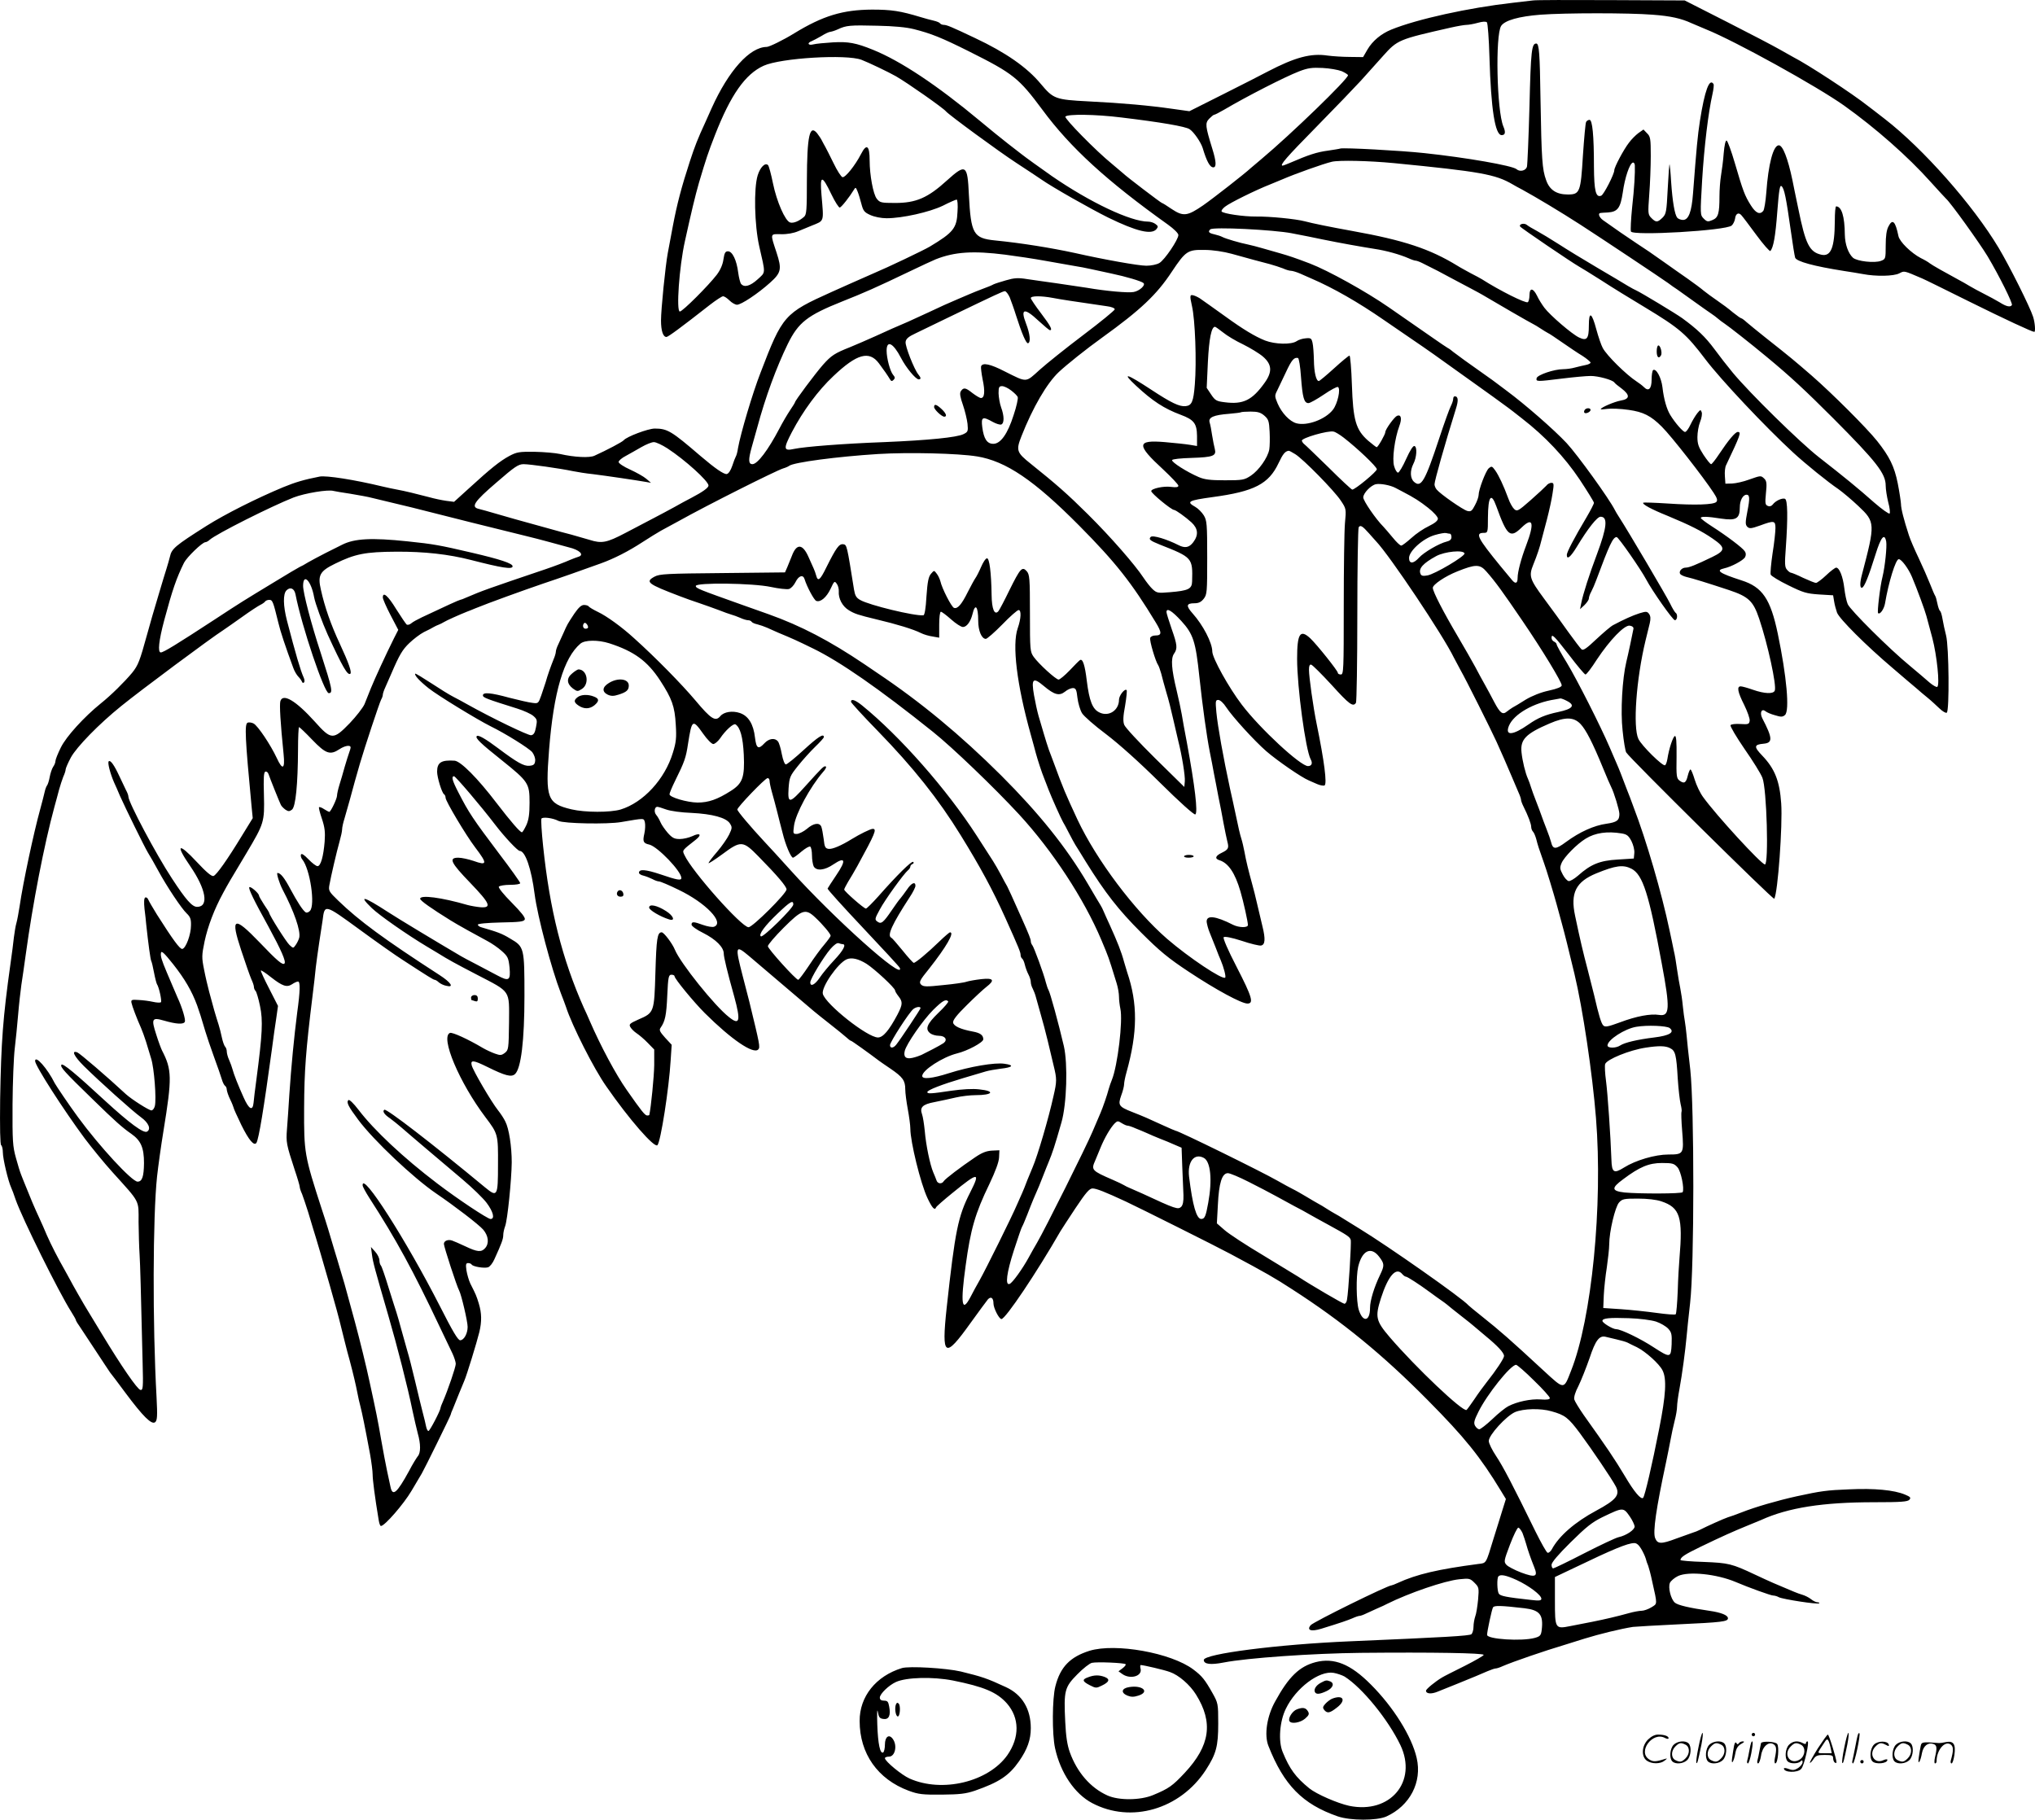
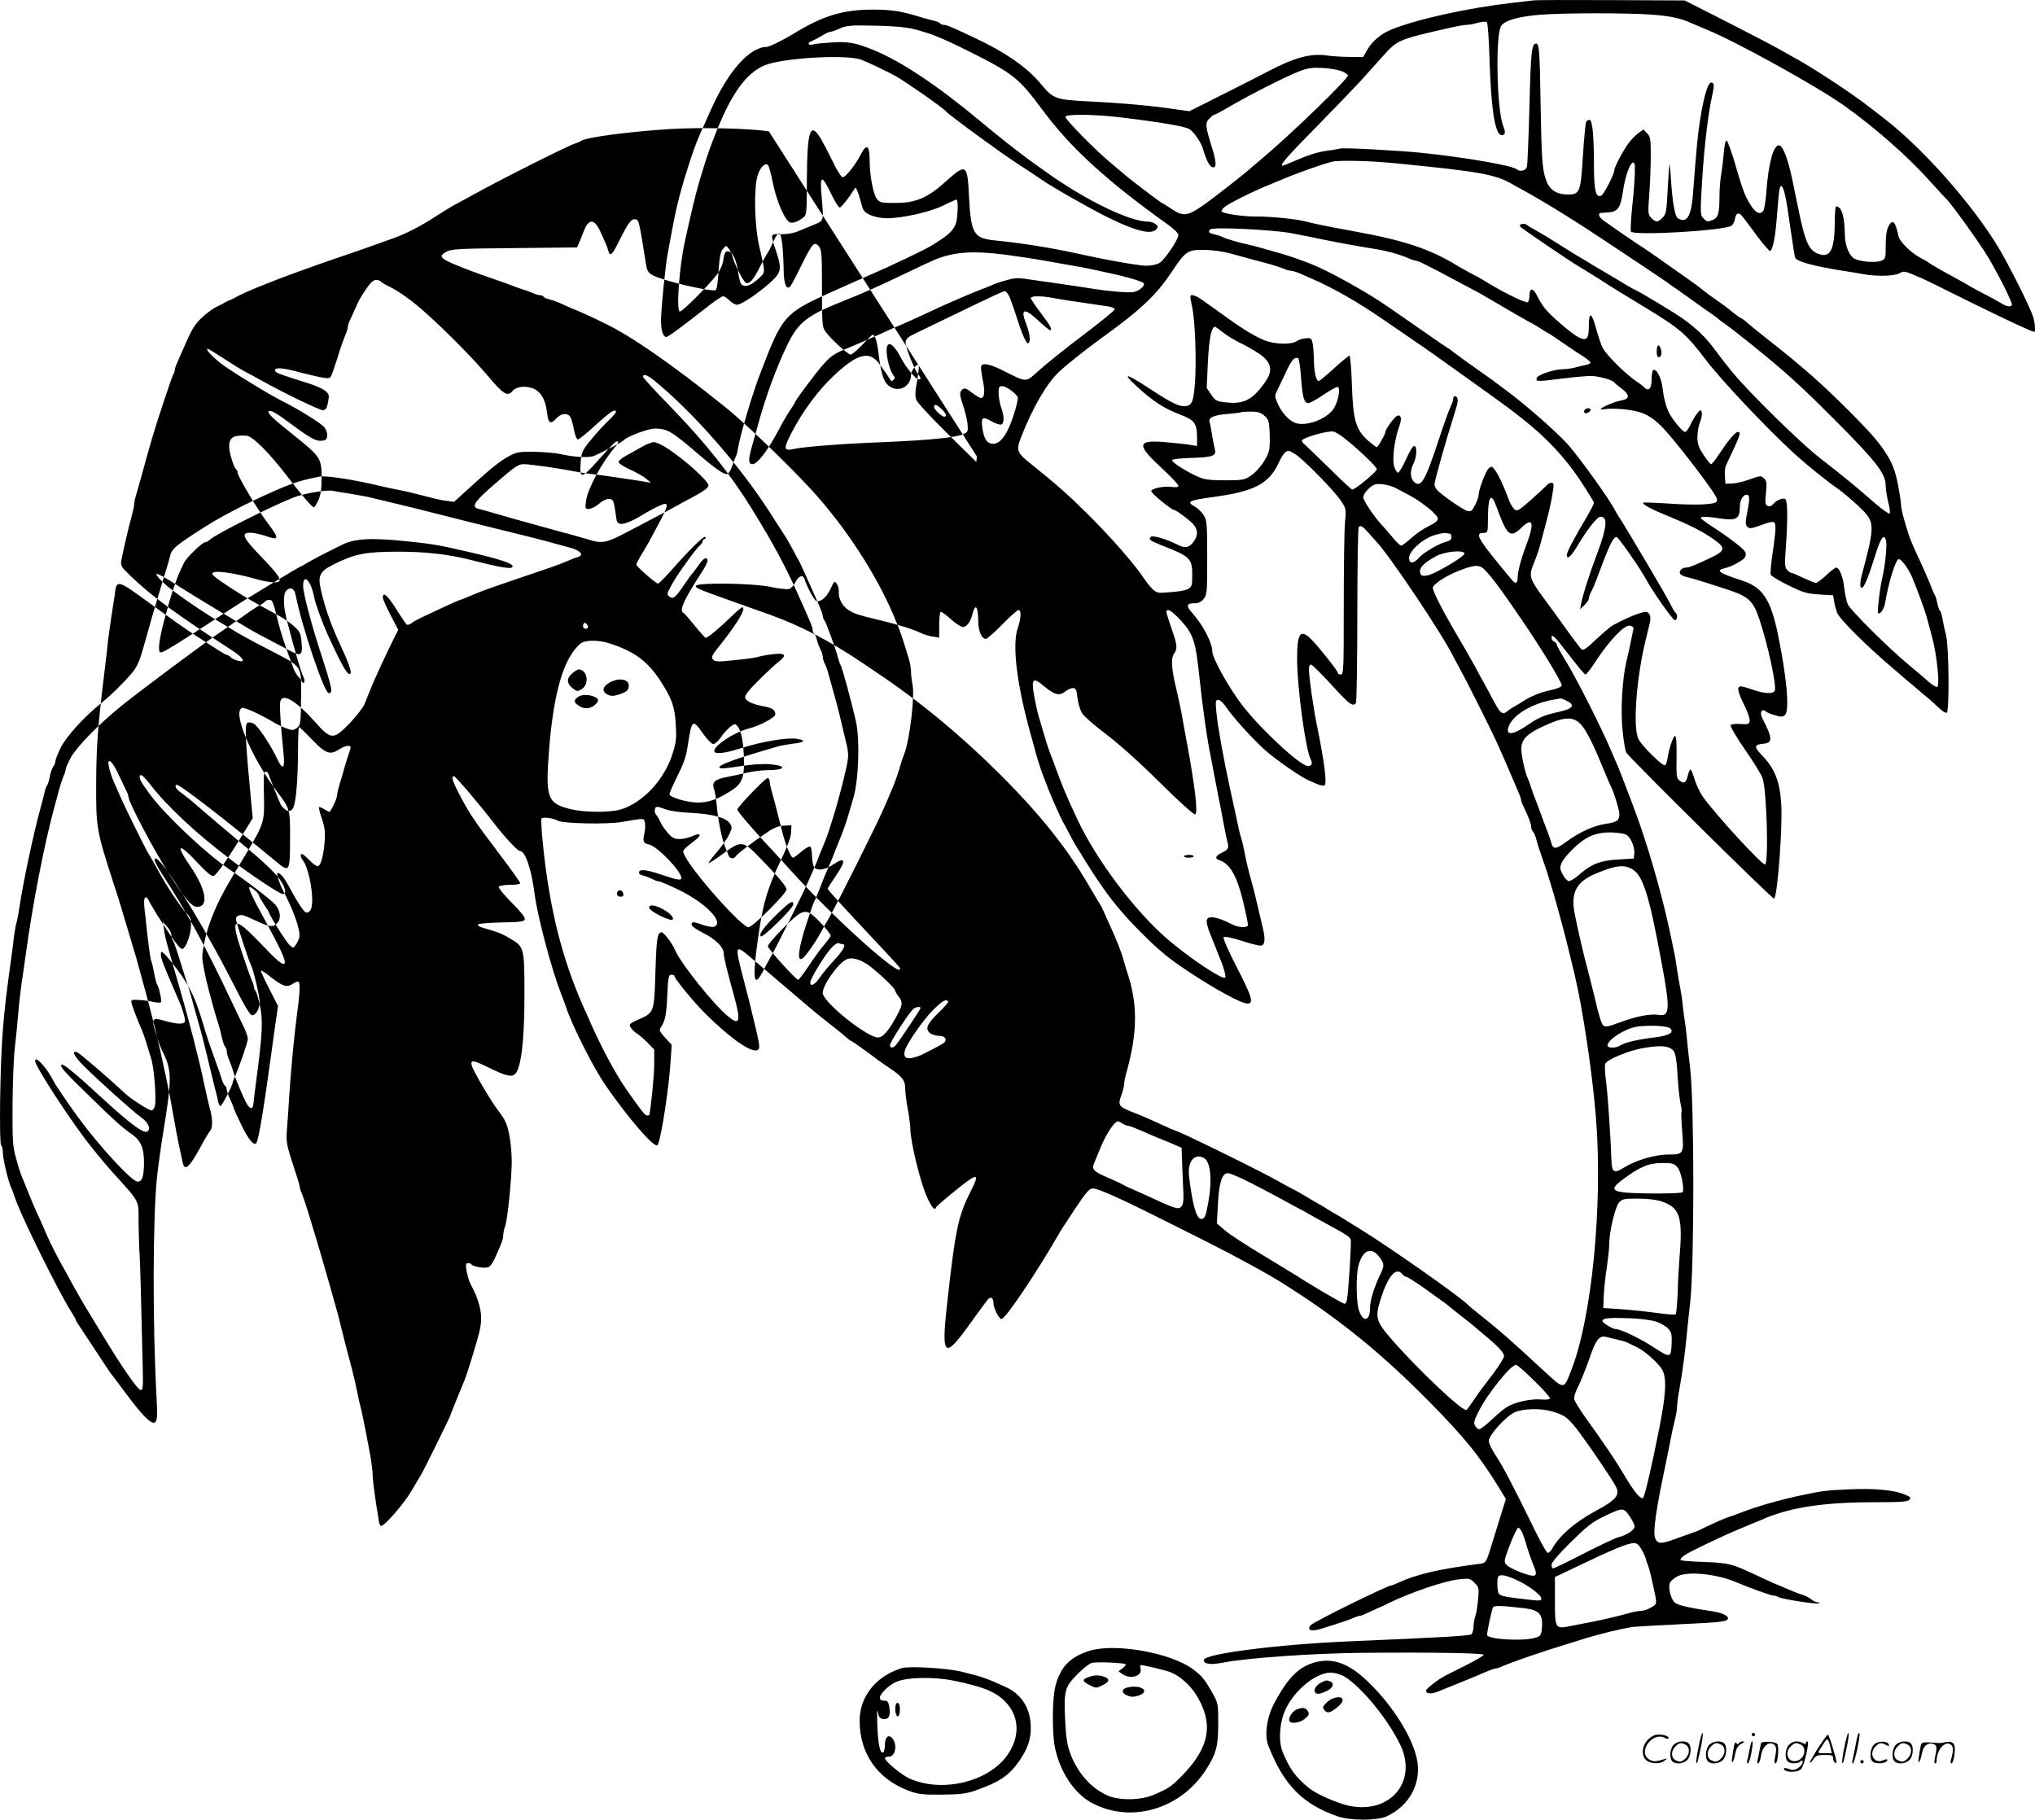
<svg xmlns="http://www.w3.org/2000/svg" version="1.0" viewBox="0 0 1199.71 1072.822" preserveAspectRatio="xMidYMid meet">
  <g transform="translate(-0.308,1074.663) scale(0.1,-0.1)" fill="#000000" stroke="none">
-     <path d="M9040 10744 c-14 -2 -68 -8 -120 -14 -257 -29 -563 -96 -715 -158 -59 -24 -110 -66 -140 -117 l-26 -45 -77 1 c-42 0 -102 4 -132 8 -99 15 -192 -10 -355 -95 -27 -15 -142 -73 -255 -130 l-205 -103 -100 14 c-132 19 -293 34 -496 44 -195 10 -206 15 -280 103 -81 98 -208 186 -389 271 -139 66 -166 77 -183 77 -9 0 -18 4 -22 9 -3 5 -20 12 -38 16 -17 4 -52 13 -77 21 -119 36 -171 44 -286 44 -172 -1 -289 -36 -459 -140 -63 -39 -147 -80 -162 -80 -100 -1 -224 -139 -324 -360 -11 -25 -28 -63 -38 -85 -44 -95 -62 -141 -91 -230 -49 -150 -76 -253 -100 -380 -11 -60 -25 -132 -30 -160 -14 -75 -40 -332 -40 -398 0 -60 12 -97 32 -97 10 0 86 56 257 190 35 27 70 50 77 50 7 0 24 -11 38 -25 14 -14 34 -25 44 -25 25 0 124 66 195 130 66 59 70 80 38 178 -38 115 -39 109 27 108 36 -1 74 6 102 18 25 10 61 25 80 33 74 30 70 18 56 182 -10 117 3 118 58 3 22 -46 45 -81 50 -79 11 3 59 65 82 103 11 18 12 18 22 -6 6 -14 16 -47 23 -74 11 -42 17 -51 53 -67 24 -11 64 -19 96 -19 93 0 253 36 332 74 39 20 76 36 81 36 5 0 8 -32 5 -72 -4 -97 -25 -122 -163 -205 -35 -21 -251 -124 -330 -157 -44 -19 -94 -41 -145 -64 -25 -11 -72 -32 -105 -47 -278 -125 -289 -138 -418 -475 -47 -120 -118 -360 -133 -445 -3 -22 -9 -44 -13 -50 -3 -5 -13 -30 -21 -55 -9 -27 -22 -46 -32 -48 -17 -3 -68 32 -156 107 -170 146 -194 161 -269 161 -39 0 -166 -48 -183 -69 -8 -10 -99 -58 -172 -91 -29 -14 -120 -9 -203 10 -27 6 -95 12 -150 13 -90 1 -105 -1 -150 -25 -55 -30 -108 -72 -239 -192 l-86 -78 -47 6 c-27 4 -70 13 -98 21 -76 20 -146 37 -190 45 -22 4 -60 12 -85 18 -170 41 -332 66 -372 59 -92 -18 -143 -33 -216 -63 -156 -65 -341 -158 -452 -228 -183 -116 -205 -134 -215 -181 -4 -16 -13 -48 -20 -70 -7 -22 -27 -87 -44 -145 -17 -58 -35 -118 -40 -135 -5 -16 -19 -66 -31 -110 -43 -156 -52 -180 -88 -225 -45 -54 -125 -133 -184 -180 -99 -80 -204 -195 -236 -260 -18 -36 -32 -72 -32 -80 0 -9 -6 -24 -14 -35 -7 -11 -16 -38 -20 -60 -4 -22 -11 -44 -16 -50 -4 -5 -10 -21 -13 -35 -3 -14 -15 -61 -27 -105 -38 -137 -101 -432 -121 -570 -6 -38 -14 -83 -19 -100 -5 -16 -11 -55 -15 -85 -3 -30 -12 -100 -20 -155 -45 -321 -55 -460 -61 -797 -2 -172 0 -269 6 -273 5 -3 10 -23 10 -43 0 -37 31 -168 49 -207 5 -11 17 -42 26 -70 40 -114 256 -549 328 -662 15 -24 27 -45 27 -48 0 -3 8 -18 19 -33 10 -15 54 -81 97 -147 43 -66 82 -124 86 -130 5 -5 45 -59 89 -118 105 -141 156 -192 177 -175 12 11 14 34 8 148 -24 432 -22 1064 3 1300 7 63 24 185 38 270 51 313 50 360 -9 474 -5 10 -21 52 -34 94 -30 92 -25 102 44 82 76 -22 118 -24 125 -7 5 13 -16 84 -43 142 -5 11 -18 43 -30 70 -12 28 -27 64 -34 80 -30 71 -37 94 -34 113 2 16 18 2 72 -66 68 -86 110 -158 141 -242 16 -45 21 -61 49 -155 8 -27 31 -95 51 -150 20 -55 41 -114 46 -132 5 -18 14 -35 19 -38 6 -4 10 -14 10 -23 1 -9 9 -35 20 -57 11 -22 19 -44 20 -48 0 -5 21 -51 46 -103 44 -89 75 -126 89 -105 14 24 43 200 91 551 8 63 20 147 26 185 l10 71 -52 102 c-29 56 -51 104 -49 107 3 2 29 -15 59 -39 69 -54 94 -62 125 -42 13 9 29 16 35 16 14 0 13 -55 -5 -185 -18 -141 -35 -316 -46 -480 -4 -71 -11 -164 -14 -205 -6 -78 -4 -89 46 -242 16 -47 29 -92 29 -98 0 -7 6 -26 14 -43 7 -18 23 -66 36 -107 12 -41 26 -86 30 -100 11 -33 68 -227 97 -330 8 -30 21 -75 28 -100 15 -51 40 -147 61 -235 8 -33 21 -82 29 -110 22 -83 37 -148 45 -190 4 -22 12 -58 18 -80 10 -39 26 -116 57 -283 8 -45 15 -99 15 -119 0 -30 13 -133 36 -270 3 -18 8 -33 13 -33 22 0 134 129 180 207 28 48 56 95 61 103 14 23 170 340 170 346 0 3 6 20 14 37 7 18 23 57 35 87 12 30 26 64 31 75 13 28 75 230 89 288 15 63 14 112 -3 168 -14 46 -17 53 -50 118 -9 19 -19 54 -23 78 -5 35 -3 43 10 43 9 0 18 -4 21 -9 8 -12 73 -23 96 -16 11 3 28 25 38 48 42 92 52 119 52 142 0 13 5 36 11 52 14 36 38 275 39 377 0 93 -16 199 -38 241 -8 17 -27 46 -43 66 -39 49 -148 235 -155 265 -8 33 10 31 93 -10 105 -52 141 -61 162 -42 36 32 56 198 56 461 0 284 -1 290 -84 338 -49 30 -75 39 -168 66 -13 3 -23 11 -23 16 0 6 54 11 135 13 112 2 137 5 142 18 4 11 -21 42 -77 99 -47 47 -80 88 -76 94 4 6 34 11 67 11 32 0 59 4 59 10 0 5 -55 83 -123 172 -156 207 -180 243 -241 362 -37 71 -43 96 -26 96 9 0 158 -175 242 -285 55 -72 133 -155 145 -155 33 0 69 -106 88 -255 17 -131 98 -437 155 -585 12 -30 25 -66 30 -80 35 -109 165 -366 238 -469 133 -192 283 -364 301 -346 19 20 68 332 78 501 l6 91 -39 42 c-32 36 -36 45 -26 59 26 37 34 72 39 190 5 110 8 122 25 122 10 0 18 -4 18 -9 0 -15 114 -153 178 -217 157 -156 286 -244 315 -215 13 13 9 30 -52 281 -5 19 -23 89 -40 155 -45 175 -43 183 37 116 71 -60 353 -300 382 -325 14 -12 57 -46 95 -76 39 -30 81 -65 95 -77 14 -13 27 -23 31 -23 4 0 102 -70 164 -117 6 -4 36 -26 68 -47 72 -49 87 -70 87 -121 0 -22 7 -75 15 -118 8 -43 15 -95 15 -115 0 -76 60 -322 101 -409 28 -59 43 -75 51 -54 2 5 45 43 97 85 152 124 166 125 104 3 -72 -141 -89 -225 -139 -682 -31 -290 -12 -302 141 -88 50 69 96 132 103 140 18 18 32 7 32 -25 0 -27 33 -92 47 -92 24 0 209 276 348 518 6 10 45 70 88 135 62 93 83 117 101 117 22 0 71 -19 196 -77 73 -34 539 -267 615 -308 215 -115 262 -142 365 -209 297 -191 536 -387 802 -656 216 -218 308 -332 431 -535 l28 -46 -21 -67 c-11 -37 -35 -112 -52 -167 -46 -151 -41 -143 -90 -149 -235 -31 -362 -60 -475 -112 -17 -8 -33 -14 -36 -14 -23 0 -462 -216 -477 -235 -25 -30 3 -39 62 -21 120 37 154 49 185 62 17 8 36 14 41 14 6 0 23 6 39 14 15 7 46 21 68 31 22 9 47 21 56 26 129 64 338 136 426 145 58 6 63 5 89 -21 26 -26 27 -30 21 -100 -4 -40 -11 -85 -17 -99 -5 -15 -10 -42 -10 -60 0 -19 -6 -38 -12 -44 -12 -10 -156 -18 -718 -42 -424 -18 -860 -74 -860 -110 0 -25 40 -30 117 -15 138 27 525 54 808 57 423 4 725 -1 725 -12 0 -5 -51 -34 -112 -65 -62 -31 -122 -61 -133 -68 -42 -25 -95 -69 -95 -78 0 -19 32 -21 68 -6 20 8 73 29 117 47 44 18 94 38 110 45 17 7 47 20 68 29 21 9 42 16 48 16 6 0 25 6 42 14 60 26 246 90 367 126 41 13 93 29 115 36 87 27 214 58 285 69 19 2 139 9 265 15 259 12 295 16 295 36 0 18 -40 34 -110 44 -117 17 -186 33 -203 48 -24 21 -41 90 -29 117 6 12 27 30 48 40 62 29 227 12 339 -35 77 -33 208 -80 221 -80 8 0 24 -4 34 -10 23 -12 230 -44 238 -36 3 3 -2 6 -10 6 -8 0 -26 8 -39 19 -13 10 -35 21 -49 25 -14 4 -36 12 -50 18 -113 47 -136 57 -230 101 -138 65 -156 69 -302 75 -76 2 -138 8 -138 11 1 17 23 32 120 79 122 59 194 91 270 122 30 12 69 28 85 35 160 73 364 105 666 105 160 0 199 3 209 15 10 12 5 17 -26 30 -64 27 -180 38 -329 31 -133 -5 -167 -10 -310 -41 -113 -25 -244 -63 -325 -95 -30 -12 -67 -25 -81 -29 -24 -8 -122 -52 -163 -73 -11 -6 -31 -14 -45 -18 -14 -5 -57 -20 -95 -34 -90 -34 -111 -33 -125 2 -15 35 6 176 64 447 8 39 20 97 26 130 6 33 17 85 25 116 8 30 14 67 14 82 0 15 6 62 14 104 16 86 35 230 42 308 2 28 12 118 21 200 25 219 25 1150 1 1375 -10 85 -20 178 -22 205 -3 28 -7 64 -10 80 -3 17 -9 57 -12 90 -3 33 -10 80 -15 105 -5 25 -14 75 -19 111 -5 37 -13 87 -19 110 -5 24 -16 80 -26 124 -45 214 -136 528 -212 725 -13 36 -30 81 -38 100 -29 77 -48 126 -61 155 -7 17 -26 59 -41 95 -55 128 -193 400 -252 498 -34 55 -61 104 -61 110 0 5 -7 12 -15 16 -8 3 -15 13 -15 22 0 28 16 12 105 -103 47 -62 90 -113 95 -113 6 0 36 39 67 88 77 116 163 205 194 200 15 -2 23 -9 22 -18 -5 -28 -32 -155 -42 -195 -24 -100 -35 -292 -22 -406 6 -62 16 -119 21 -128 17 -31 868 -872 873 -863 21 33 50 433 41 562 -9 132 -38 205 -112 282 -50 52 -49 65 8 70 55 5 54 32 -8 151 -16 33 -3 59 20 40 7 -6 32 -17 55 -23 35 -11 45 -11 59 1 29 24 10 230 -42 479 -43 206 -91 276 -214 315 -130 42 -155 59 -102 71 42 9 113 47 123 66 6 12 6 24 -2 35 -13 20 -104 89 -196 148 -34 22 -62 43 -63 48 0 10 39 9 121 -4 88 -13 109 0 109 67 0 40 18 74 40 74 18 0 20 -21 5 -96 -13 -68 -13 -80 -1 -93 13 -12 23 -11 74 7 84 31 92 30 92 -15 0 -21 -7 -88 -17 -149 -9 -61 -14 -118 -11 -125 3 -8 50 -37 104 -63 87 -43 107 -49 181 -54 l83 -5 6 -36 c3 -20 11 -49 17 -66 13 -36 171 -194 328 -327 63 -54 126 -108 141 -120 14 -13 43 -37 65 -55 21 -17 52 -46 70 -63 18 -17 37 -29 43 -25 16 10 13 389 -4 455 -8 30 -17 74 -21 97 -4 24 -10 45 -15 48 -4 3 -11 22 -15 42 -4 21 -10 43 -14 48 -4 6 -17 37 -30 70 -13 33 -43 101 -66 150 -24 50 -50 110 -58 135 -30 92 -47 158 -47 186 -1 16 -9 70 -19 121 -20 100 -49 158 -121 249 -63 79 -268 283 -386 386 -103 89 -119 103 -271 223 -48 38 -99 80 -113 92 -14 13 -28 23 -31 23 -4 0 -26 16 -50 35 -23 20 -65 51 -93 70 -28 19 -63 45 -78 57 -15 13 -58 45 -95 71 -38 26 -98 69 -135 95 -94 66 -96 68 -168 115 -57 38 -126 85 -197 136 -22 16 -31 40 -15 42 4 1 24 2 44 3 58 4 74 26 88 118 12 87 40 170 59 176 6 2 11 -5 12 -15 2 -45 -3 -133 -16 -250 -7 -70 -10 -133 -7 -141 10 -27 561 5 594 35 9 8 18 27 20 41 3 29 21 39 37 20 7 -7 46 -59 88 -116 42 -57 79 -99 83 -95 18 20 30 85 41 233 10 128 15 158 25 149 16 -13 27 -68 54 -259 11 -80 23 -153 26 -162 7 -23 111 -51 289 -79 33 -5 83 -13 110 -18 78 -15 182 -13 215 4 31 16 25 17 135 -30 17 -7 140 -68 275 -135 212 -105 373 -180 386 -180 8 0 4 55 -7 89 -19 59 -139 299 -203 406 -152 254 -445 585 -671 760 -49 38 -94 73 -100 77 -89 71 -355 245 -440 288 -11 6 -47 26 -80 45 -33 19 -172 92 -310 162 l-250 127 -435 2 c-239 1 -446 1 -460 -2z m705 -84 c108 -8 169 -22 230 -50 11 -5 49 -21 85 -36 174 -70 656 -337 815 -450 185 -132 377 -301 510 -450 44 -49 85 -93 91 -99 28 -25 196 -259 245 -340 69 -116 149 -277 143 -287 -9 -14 -33 -9 -72 16 -20 12 -62 35 -92 50 -30 15 -68 36 -85 46 -16 10 -46 27 -65 37 -76 41 -156 86 -170 97 -8 7 -32 21 -53 31 -57 30 -125 96 -132 130 -18 88 -35 104 -59 56 -11 -20 -16 -57 -16 -111 0 -79 -1 -81 -27 -91 -38 -15 -142 -3 -166 18 -28 26 -47 79 -48 137 -1 107 -19 165 -51 166 -5 0 -8 -39 -8 -87 -1 -157 -23 -211 -80 -198 -70 16 -93 63 -135 270 -15 72 -31 148 -35 170 -27 129 -57 205 -80 205 -33 0 -62 -111 -74 -280 -4 -52 -12 -100 -18 -107 -20 -24 -44 -13 -73 33 -36 57 -46 84 -94 248 -21 72 -43 132 -49 134 -6 2 -13 -27 -17 -75 -3 -43 -11 -102 -16 -132 -5 -30 -9 -85 -9 -122 0 -101 -7 -126 -42 -140 -26 -11 -32 -10 -51 9 -21 21 -21 23 -9 229 12 195 36 396 61 506 6 27 9 53 6 58 -24 38 -52 -38 -80 -216 -14 -91 -20 -156 -41 -430 -8 -107 -26 -155 -59 -155 -12 0 -28 6 -34 13 -15 19 -28 95 -36 212 -3 55 -8 101 -9 103 -2 2 -7 -63 -11 -144 -7 -136 -9 -149 -31 -171 -29 -28 -38 -29 -65 -2 -21 21 -21 27 -13 138 5 64 9 167 9 228 0 102 -2 115 -22 134 l-21 22 -30 -21 c-16 -12 -41 -37 -55 -56 -32 -41 -87 -145 -87 -163 0 -23 -62 -144 -77 -150 -32 -13 -42 27 -43 172 0 183 -9 275 -26 275 -7 0 -16 -5 -20 -12 -4 -6 -12 -96 -19 -199 -13 -216 -18 -229 -89 -229 -67 0 -108 27 -128 85 -23 63 -27 121 -33 475 -4 274 -8 330 -25 330 -27 0 -32 -41 -40 -367 -5 -186 -12 -348 -15 -360 -7 -23 -42 -31 -61 -14 -23 21 -299 69 -544 95 -138 15 -474 33 -495 27 -5 -2 -37 -7 -70 -12 -69 -9 -117 -25 -228 -73 -21 -9 -40 -16 -42 -16 -21 0 22 49 198 228 112 114 230 237 263 273 32 36 91 101 130 145 86 96 91 98 400 168 40 9 81 16 93 16 11 0 41 5 66 12 28 8 48 9 54 3 5 -6 12 -98 15 -205 9 -307 33 -460 72 -460 21 0 25 16 10 51 -39 93 -48 539 -13 593 22 33 105 56 232 66 148 11 523 11 660 0z m-4355 -85 c103 -26 165 -51 325 -131 262 -131 294 -157 433 -344 166 -225 381 -421 741 -678 35 -25 61 -51 61 -61 0 -27 -81 -147 -112 -165 -15 -9 -48 -16 -77 -16 -46 0 -248 36 -421 75 -138 30 -317 59 -470 74 -129 13 -143 38 -155 270 -8 178 -18 184 -129 84 -113 -103 -182 -133 -306 -133 -82 0 -90 2 -108 25 -21 26 -42 140 -42 225 0 89 -18 103 -51 38 -34 -66 -92 -139 -109 -136 -8 2 -32 39 -53 83 -22 44 -43 87 -48 95 -5 8 -13 24 -19 35 -5 11 -18 31 -29 45 -45 56 -60 -14 -61 -276 0 -179 -2 -203 -17 -216 -30 -26 -63 -39 -82 -33 -29 9 -79 123 -101 231 -11 54 -24 102 -29 107 -17 17 -46 -12 -61 -60 -24 -77 -19 -294 9 -418 38 -166 39 -151 -9 -195 -44 -40 -79 -50 -98 -27 -5 6 -13 37 -17 67 -9 72 -34 125 -60 125 -16 0 -21 -9 -27 -48 -4 -30 -18 -62 -39 -90 -50 -65 -202 -217 -218 -217 -22 0 -4 263 30 415 38 172 60 265 83 345 42 141 53 175 94 280 93 238 179 360 287 409 101 46 488 69 577 35 42 -16 163 -74 203 -97 71 -41 280 -188 295 -207 15 -19 312 -237 415 -304 66 -43 132 -87 148 -98 64 -45 290 -173 393 -224 168 -82 256 -103 285 -68 11 14 10 18 -6 30 -10 8 -30 14 -43 14 -103 0 -342 113 -567 268 -74 52 -156 111 -180 130 -5 4 -41 32 -80 62 -38 30 -113 90 -165 134 -252 210 -467 353 -630 419 -101 41 -146 49 -236 44 -49 -3 -101 -8 -116 -12 -31 -8 -39 8 -10 19 9 4 35 17 57 30 22 14 46 25 53 25 8 1 28 7 45 15 49 23 71 25 232 21 99 -2 172 -9 215 -20z m2523 -248 c20 -9 37 -20 37 -24 0 -23 -337 -349 -509 -493 -30 -25 -59 -50 -65 -55 -33 -31 -221 -178 -280 -219 -93 -64 -117 -67 -185 -22 -29 20 -55 36 -58 36 -5 0 -210 156 -229 175 -6 5 -35 30 -65 55 -95 77 -282 268 -275 279 10 16 178 14 330 -5 233 -28 378 -53 402 -69 25 -16 66 -76 77 -110 24 -80 43 -115 63 -115 19 0 18 33 -6 110 -41 133 -43 150 -19 176 13 13 26 24 30 24 5 0 31 14 59 30 134 79 359 194 442 226 52 20 76 23 138 20 42 -2 92 -11 113 -19z m307 -542 c510 -50 599 -66 700 -125 8 -5 35 -20 60 -33 80 -44 219 -127 340 -205 118 -76 478 -316 517 -344 17 -13 41 -30 54 -38 12 -8 56 -40 98 -70 42 -30 88 -63 102 -72 14 -9 32 -23 40 -30 8 -7 26 -21 40 -30 24 -16 147 -112 248 -196 139 -115 225 -195 391 -361 256 -257 310 -326 310 -398 0 -21 7 -65 15 -98 9 -32 12 -62 8 -66 -4 -4 -45 25 -90 64 -96 85 -178 152 -328 269 -111 87 -406 376 -507 498 -30 36 -79 99 -109 140 -52 70 -101 117 -189 181 -36 26 -243 151 -270 163 -8 3 -31 16 -50 27 -19 12 -100 60 -180 107 -80 47 -183 110 -229 140 -47 30 -105 65 -129 78 -25 13 -51 29 -58 35 -16 13 -48 4 -39 -10 5 -9 306 -213 347 -236 10 -5 69 -42 131 -81 61 -40 177 -111 257 -159 205 -124 244 -157 358 -308 92 -121 352 -397 517 -549 74 -68 205 -174 266 -215 25 -18 78 -62 118 -100 100 -94 100 -103 21 -404 -13 -48 -13 -82 1 -77 13 4 38 64 79 196 32 103 53 128 63 76 5 -30 -7 -147 -22 -209 -14 -54 -32 -207 -26 -213 11 -11 35 23 41 57 21 125 63 261 81 261 16 0 57 -55 78 -105 29 -68 77 -199 85 -230 4 -16 20 -75 35 -130 27 -103 45 -278 29 -288 -5 -3 -26 9 -46 26 -20 18 -71 61 -114 97 -121 99 -354 331 -368 365 -7 16 -16 59 -20 94 -8 68 -29 121 -48 121 -6 0 -33 -20 -59 -45 -26 -25 -54 -45 -60 -45 -7 0 -41 14 -76 30 -34 17 -67 30 -71 30 -5 0 -16 8 -24 18 -13 14 -14 35 -7 127 13 182 11 285 -5 291 -17 6 -56 -12 -72 -34 -7 -9 -18 -13 -29 -8 -15 6 -17 15 -11 75 6 56 4 72 -9 85 -21 20 -20 20 -91 -5 -32 -12 -77 -22 -99 -23 l-40 -1 -3 44 c-2 25 1 54 7 65 85 179 91 196 69 196 -15 0 -55 -48 -111 -132 -21 -32 -42 -58 -46 -58 -5 0 -25 25 -45 55 -29 45 -36 64 -36 105 0 27 7 68 16 90 9 22 13 48 9 57 -6 16 -8 15 -26 -7 -11 -14 -29 -44 -40 -67 -11 -24 -25 -43 -32 -43 -12 0 -59 54 -87 100 -21 34 -38 93 -46 163 -7 58 -37 113 -55 102 -5 -4 -9 -29 -9 -56 0 -55 -18 -73 -46 -44 -9 9 -29 24 -43 33 -60 39 -175 152 -199 197 -9 16 -26 66 -38 110 -27 101 -44 109 -44 22 0 -78 -12 -92 -58 -70 -42 20 -170 130 -204 175 -15 20 -35 52 -44 72 -23 46 -44 47 -44 2 0 -19 -5 -38 -10 -41 -13 -8 -165 68 -270 135 -8 5 -37 21 -65 35 -27 15 -63 34 -80 45 -162 99 -314 150 -620 205 -133 24 -235 45 -280 57 -54 14 -205 29 -286 28 -72 -1 -196 17 -204 30 -3 5 6 17 20 28 29 23 181 98 265 131 30 12 64 26 75 31 74 32 239 91 290 103 43 10 218 6 365 -8z m-600 -414 c58 -11 139 -27 180 -36 102 -21 232 -44 308 -56 67 -10 146 -32 199 -55 17 -8 36 -14 41 -14 6 0 23 -6 39 -14 77 -38 113 -57 168 -87 33 -18 85 -45 115 -61 30 -16 62 -33 70 -38 77 -46 288 -168 300 -173 8 -4 29 -16 45 -27 17 -11 36 -23 44 -27 8 -3 46 -29 85 -56 39 -27 92 -63 119 -79 26 -17 47 -35 47 -39 0 -5 -12 -11 -27 -14 -16 -3 -44 -10 -64 -15 -20 -6 -52 -10 -70 -10 -54 0 -153 -34 -157 -53 -4 -21 0 -21 153 -2 65 8 140 15 166 15 45 0 128 -23 139 -38 3 -5 22 -21 43 -36 51 -39 49 -62 -5 -71 -38 -7 -118 -41 -118 -51 0 -2 18 -1 39 2 22 3 78 1 126 -6 86 -12 131 -35 195 -99 55 -54 247 -300 305 -389 22 -33 25 -46 16 -55 -16 -16 -124 -20 -286 -9 -77 5 -142 7 -144 5 -10 -8 47 -39 144 -78 132 -55 198 -88 265 -134 77 -53 76 -70 -2 -108 -97 -47 -137 -63 -157 -63 -23 0 -42 -22 -33 -37 4 -6 21 -14 37 -18 36 -8 129 -37 250 -77 117 -39 144 -65 179 -169 50 -148 104 -394 92 -424 -8 -21 -60 -19 -129 5 -31 11 -63 20 -72 20 -24 0 -18 -33 21 -110 19 -39 34 -81 32 -93 -3 -20 -8 -22 -54 -19 -30 2 -55 -1 -59 -7 -3 -6 34 -69 82 -139 49 -70 97 -147 106 -171 26 -63 38 -511 15 -511 -21 0 -290 293 -365 398 -17 23 -39 69 -49 102 -10 33 -21 60 -25 60 -4 0 -11 -17 -16 -37 -10 -42 -21 -49 -48 -29 -18 13 -20 26 -18 141 1 89 -2 125 -10 122 -11 -3 -35 -75 -44 -135 -3 -18 -9 -35 -14 -37 -13 -8 -138 115 -157 155 -33 69 -13 352 42 580 9 36 20 82 25 102 6 27 5 42 -4 55 -11 15 -17 16 -56 4 -41 -13 -92 -36 -156 -70 -14 -7 -58 -45 -99 -83 -57 -54 -77 -68 -87 -60 -7 6 -42 52 -78 102 -35 50 -100 139 -143 197 -85 115 -91 133 -64 200 24 59 39 105 48 143 5 19 20 76 33 125 13 50 28 118 33 153 9 55 8 62 -7 62 -9 0 -23 -7 -30 -17 -8 -9 -49 -47 -92 -85 -74 -65 -80 -68 -97 -53 -10 9 -26 37 -35 63 -28 76 -56 135 -77 165 -19 26 -21 27 -39 12 -18 -18 -59 -125 -59 -157 0 -10 -9 -37 -21 -59 -18 -35 -24 -40 -45 -35 -27 7 -160 100 -181 126 -7 8 -13 22 -13 31 0 21 61 237 126 445 16 50 14 74 -7 74 -5 0 -9 -7 -9 -16 0 -9 -7 -28 -14 -42 -8 -15 -39 -101 -69 -192 -83 -251 -106 -292 -148 -254 -23 21 -24 65 -4 105 20 38 24 100 7 106 -8 3 -26 -25 -49 -76 -20 -45 -42 -81 -48 -81 -7 0 -17 17 -23 38 -13 41 3 163 31 238 16 43 10 69 -14 59 -16 -7 -69 -80 -69 -96 0 -13 -43 -89 -51 -89 -3 0 -26 18 -51 39 -72 64 -88 120 -95 329 -3 94 -10 172 -14 172 -5 0 -46 -34 -91 -75 -45 -41 -86 -75 -90 -75 -16 0 -28 52 -29 123 -1 40 -4 86 -8 102 -6 27 -10 30 -40 27 -18 -1 -43 -9 -54 -17 -31 -21 -126 -19 -186 4 -60 24 -131 67 -233 141 -42 30 -86 62 -98 70 -12 8 -32 22 -44 31 -11 9 -31 19 -43 23 -26 8 -27 2 -13 -61 19 -81 28 -329 17 -463 -8 -102 -18 -124 -54 -128 -37 -4 -86 20 -203 97 -148 97 -177 105 -89 23 97 -90 164 -134 263 -171 78 -29 95 -51 96 -125 l0 -59 -42 7 c-24 4 -90 11 -148 16 -167 14 -169 -15 -10 -161 49 -46 90 -89 90 -96 0 -9 -12 -11 -44 -7 -42 6 -116 -10 -116 -25 0 -13 119 -111 135 -111 9 0 67 -41 103 -74 38 -36 42 -73 10 -116 -24 -32 -49 -37 -88 -17 -67 34 -151 60 -163 48 -14 -14 -4 -22 53 -45 193 -76 195 -78 191 -217 -1 -45 -22 -55 -131 -64 -71 -6 -77 -5 -102 18 -14 13 -38 44 -54 68 -50 76 -192 239 -328 374 -120 119 -185 176 -336 297 -84 67 -88 79 -55 163 67 170 150 312 220 378 47 44 162 136 254 202 229 165 323 254 412 389 82 123 94 131 194 129 47 0 113 -10 160 -23 100 -28 167 -46 225 -61 25 -7 59 -18 77 -25 17 -8 38 -14 47 -14 8 0 32 -7 53 -16 21 -9 52 -23 68 -30 128 -55 276 -140 425 -243 14 -10 77 -53 140 -96 63 -43 133 -91 155 -107 172 -123 216 -155 235 -168 43 -30 195 -140 205 -148 6 -4 42 -32 80 -62 136 -105 252 -228 341 -361 46 -70 84 -131 84 -137 0 -6 -19 -43 -43 -84 -75 -126 -117 -207 -117 -223 0 -31 22 -13 58 46 67 111 121 179 141 179 44 0 38 -62 -21 -220 -45 -119 -83 -238 -93 -290 l-7 -35 26 24 c14 14 26 31 26 39 0 8 6 26 14 40 8 15 21 45 29 67 79 212 99 255 121 255 10 0 141 -188 174 -250 36 -68 157 -240 169 -240 15 0 18 36 4 44 -5 4 -19 27 -32 54 -19 40 -249 430 -301 510 -10 15 -21 34 -25 42 -33 66 -220 325 -284 394 -76 81 -246 229 -354 309 -27 20 -55 41 -60 45 -6 5 -35 26 -65 47 -90 63 -174 124 -190 137 -8 7 -22 18 -32 23 -10 6 -46 30 -80 54 -56 39 -121 84 -268 186 -134 93 -358 217 -465 258 -92 35 -123 45 -175 60 -30 9 -77 22 -105 30 -27 8 -66 18 -85 22 -46 9 -131 34 -150 44 -9 5 -30 12 -48 16 -32 7 -39 15 -24 29 14 16 373 -2 482 -23z m-1690 -126 c63 -8 169 -24 235 -36 66 -12 143 -25 170 -30 28 -4 73 -13 100 -19 28 -6 82 -18 120 -26 86 -18 177 -45 189 -56 15 -12 -23 -47 -58 -53 -32 -6 -160 5 -276 25 -36 5 -114 17 -175 26 -60 8 -140 20 -176 25 -54 9 -77 7 -125 -7 -32 -9 -66 -20 -74 -24 -8 -5 -35 -16 -60 -25 -25 -9 -61 -24 -80 -32 -19 -8 -50 -21 -68 -29 -61 -26 -97 -42 -175 -79 -44 -20 -98 -45 -120 -55 -46 -19 -145 -63 -192 -85 -37 -17 -123 -54 -150 -65 -91 -36 -111 -49 -160 -104 -48 -55 -165 -212 -165 -221 0 -2 -13 -24 -29 -47 -16 -24 -45 -73 -63 -108 -66 -126 -129 -210 -159 -210 -24 0 -25 26 -4 101 8 30 23 81 32 114 49 182 113 355 180 493 63 128 115 169 323 252 126 50 195 80 395 176 66 32 136 64 155 72 112 44 220 51 410 27z m26 -252 c8 -21 25 -67 36 -103 34 -107 61 -171 72 -167 17 6 11 56 -12 116 -35 90 -10 95 74 16 33 -30 62 -55 67 -55 17 0 3 26 -53 100 -33 43 -60 84 -60 89 0 14 62 14 131 1 47 -9 106 -18 319 -49 25 -3 45 -11 45 -18 0 -6 -83 -74 -185 -151 -102 -77 -218 -170 -258 -206 -84 -76 -72 -76 -204 -10 -87 45 -132 54 -141 31 -2 -7 2 -41 9 -77 15 -70 12 -110 -10 -110 -7 0 -30 14 -51 30 -40 32 -52 34 -68 9 -7 -11 -3 -35 13 -80 12 -35 24 -85 27 -111 4 -43 3 -48 -24 -61 -38 -19 -204 -36 -468 -47 -243 -9 -468 -27 -530 -40 -63 -14 -65 0 -14 98 66 126 155 247 246 332 138 131 211 151 268 74 32 -43 50 -69 65 -94 7 -12 12 -12 21 -3 10 10 9 16 -3 30 -17 20 -38 97 -38 142 0 65 39 46 85 -43 30 -58 87 -126 104 -126 15 0 14 10 -2 29 -24 29 -79 168 -75 192 2 18 17 31 58 50 30 15 116 56 190 92 286 138 325 156 337 157 7 0 20 -17 29 -37z m1257 -206 c23 -19 76 -51 119 -71 42 -21 95 -53 117 -72 53 -46 56 -90 9 -155 -73 -102 -126 -128 -234 -114 -49 6 -57 10 -81 46 l-26 39 7 152 c7 139 21 208 42 208 3 0 24 -15 47 -33z m460 -263 c9 -122 18 -154 44 -154 9 0 50 23 90 50 41 28 78 48 84 45 17 -11 -2 -97 -29 -133 -44 -58 -153 -98 -216 -81 -40 11 -87 61 -111 117 -17 41 -18 46 -3 75 9 18 32 66 52 109 34 73 48 89 71 84 6 -1 14 -52 18 -112z m-1708 -80 c18 -14 36 -31 38 -39 3 -7 -7 -55 -24 -105 -35 -111 -77 -170 -120 -170 -37 0 -56 29 -65 98 -8 61 2 65 62 31 20 -11 43 -18 50 -15 18 7 18 50 -1 101 -8 22 -14 59 -15 83 0 36 3 42 21 42 11 0 35 -11 54 -26z m1492 -148 c24 -21 28 -32 31 -95 2 -39 1 -86 -2 -104 -9 -49 -62 -124 -109 -155 -38 -25 -48 -27 -152 -27 -87 0 -120 4 -155 19 -70 30 -161 88 -157 100 2 6 50 11 117 13 125 4 145 12 135 52 -4 14 -11 51 -16 81 -4 30 -11 65 -15 77 -8 29 24 43 116 50 36 3 67 7 69 9 2 2 28 4 57 4 41 0 59 -5 81 -24z m468 -130 c80 -62 195 -171 195 -186 0 -14 -128 -120 -145 -120 -4 0 -68 59 -141 132 -74 72 -138 134 -143 137 -5 4 -11 12 -13 19 -4 16 156 62 187 54 11 -2 38 -19 60 -36z m-3987 -63 c104 -68 242 -193 242 -219 0 -13 -35 -38 -100 -72 -25 -13 -72 -38 -105 -57 -33 -18 -87 -47 -120 -64 -33 -17 -107 -56 -164 -86 -112 -59 -141 -64 -213 -41 -24 7 -72 21 -108 31 -36 9 -87 23 -115 31 -189 52 -278 77 -335 94 -36 11 -78 22 -93 26 -50 11 -30 42 103 156 107 93 129 108 160 108 37 0 214 -25 290 -41 25 -5 79 -14 120 -18 73 -9 256 -36 313 -46 l28 -5 -28 24 c-15 13 -58 37 -95 54 -38 17 -68 37 -68 45 0 7 19 24 43 36 23 13 65 36 92 52 28 16 60 29 73 29 13 0 49 -17 80 -37z m3701 -34 c47 -29 229 -214 268 -273 33 -49 33 -50 25 -135 -4 -47 -7 -267 -7 -488 0 -377 -1 -403 -17 -403 -10 0 -18 4 -18 10 0 12 -123 166 -162 203 -60 56 -78 29 -78 -120 0 -169 50 -537 80 -593 13 -23 6 -40 -16 -40 -44 0 -282 220 -390 362 -77 101 -173 274 -174 313 0 52 -55 157 -116 225 -40 45 -38 60 11 60 24 0 39 7 54 26 20 25 21 39 21 243 0 199 -2 219 -20 249 -11 18 -34 41 -50 50 -55 31 -43 38 102 58 245 33 331 77 389 201 25 53 38 69 59 72 3 1 20 -8 39 -20z m-1877 -13 c172 -28 338 -141 604 -409 214 -216 308 -335 450 -569 38 -62 37 -78 -2 -78 -14 0 -27 -6 -30 -14 -6 -14 32 -141 47 -161 4 -6 12 -29 18 -50 5 -22 19 -71 30 -110 12 -38 30 -110 41 -160 11 -49 25 -106 29 -125 22 -86 42 -210 39 -240 l-3 -33 -172 169 c-94 93 -176 181 -182 197 -8 20 -7 50 5 113 8 48 12 89 9 92 -11 11 -45 -32 -45 -57 0 -62 -60 -102 -115 -75 -41 19 -60 67 -75 188 -11 92 -24 131 -40 121 -6 -4 -33 -31 -61 -61 -29 -30 -58 -54 -65 -54 -16 0 -117 92 -147 134 -21 30 -22 39 -22 257 0 209 -2 228 -19 248 -27 30 -38 17 -102 -112 -29 -60 -58 -115 -65 -124 -23 -26 -39 13 -40 96 -2 134 -13 216 -27 216 -8 0 -23 -23 -35 -51 -12 -28 -27 -57 -33 -65 -6 -8 -26 -45 -45 -82 -37 -75 -61 -102 -82 -94 -15 6 -71 115 -80 157 -4 14 -13 34 -22 45 -15 20 -15 20 -34 -2 -14 -17 -20 -46 -26 -132 -4 -73 -11 -111 -18 -112 -53 -5 -320 60 -372 90 -24 13 -31 26 -37 61 -42 263 -42 265 -64 268 -24 3 -41 -20 -99 -136 -37 -76 -50 -86 -60 -49 -3 12 -10 31 -15 42 -5 11 -18 41 -30 67 -35 80 -71 82 -99 6 -7 -18 -19 -47 -26 -64 l-14 -32 -368 -4 c-329 -3 -371 -5 -401 -21 -57 -31 -41 -43 148 -115 30 -12 82 -30 115 -41 33 -11 85 -30 115 -41 30 -12 64 -24 75 -27 11 -3 34 -11 52 -19 17 -8 38 -14 46 -14 9 0 18 -4 21 -9 3 -5 18 -12 33 -15 16 -4 42 -13 58 -20 17 -8 46 -21 65 -29 89 -37 111 -47 205 -93 159 -77 391 -238 708 -492 113 -90 363 -330 508 -487 197 -214 383 -498 485 -740 7 -16 19 -46 27 -65 8 -19 23 -60 32 -90 9 -30 23 -75 31 -100 8 -25 14 -61 14 -80 0 -19 4 -51 8 -70 16 -70 -16 -337 -50 -420 -6 -14 -14 -38 -19 -55 -8 -32 -34 -108 -48 -140 -5 -11 -26 -60 -47 -110 -38 -90 -278 -571 -327 -655 -15 -25 -36 -63 -48 -85 -37 -68 -97 -152 -114 -158 -27 -11 -18 64 26 200 23 70 44 133 48 138 4 6 17 37 30 70 13 33 29 75 37 93 27 61 42 97 59 142 10 25 23 59 30 75 23 56 35 91 76 235 31 108 38 344 14 449 -32 137 -81 316 -91 332 -4 6 -10 25 -15 43 -12 50 -71 210 -80 220 -5 6 -9 16 -9 24 0 11 -11 40 -50 127 -63 142 -82 182 -89 196 -5 8 -22 39 -37 68 -41 75 -36 65 -143 231 -177 274 -452 586 -676 768 -40 32 -65 41 -65 21 0 -5 71 -83 158 -172 209 -215 358 -402 489 -615 116 -188 187 -319 263 -487 81 -180 90 -203 90 -219 0 -8 4 -17 9 -21 5 -3 12 -19 16 -36 4 -17 13 -42 21 -57 8 -15 14 -35 14 -45 0 -10 5 -28 12 -40 6 -12 15 -35 19 -52 4 -16 17 -61 28 -100 11 -38 30 -108 41 -155 11 -47 27 -113 35 -147 19 -77 19 -92 -1 -178 -29 -132 -94 -353 -123 -420 -5 -11 -19 -45 -31 -75 -11 -30 -25 -64 -30 -75 -5 -11 -19 -42 -31 -70 -33 -77 -185 -383 -220 -445 -17 -30 -43 -77 -56 -103 -50 -94 -58 -35 -27 188 29 214 56 308 140 481 36 76 56 130 57 157 l2 42 -44 -2 c-33 -2 -59 -12 -100 -40 -86 -58 -175 -126 -184 -140 -11 -19 -37 -16 -43 5 -3 9 -12 31 -19 47 -19 45 -43 160 -50 244 -4 40 -11 85 -16 98 -15 41 3 59 73 72 35 7 91 19 125 27 34 8 87 14 117 14 102 0 119 24 23 34 -40 5 -101 1 -166 -8 -119 -18 -141 -19 -141 -8 0 12 86 45 210 82 58 17 119 35 135 40 17 5 56 12 88 16 72 8 81 21 22 29 -56 9 -207 -17 -329 -56 -97 -31 -156 -37 -156 -16 0 34 121 112 205 133 62 15 155 65 155 83 0 25 -18 38 -62 46 -71 13 -113 32 -116 53 -2 14 22 45 80 102 46 46 98 94 116 108 52 40 43 54 -30 46 -35 -4 -73 -11 -86 -15 -12 -5 -74 -14 -138 -20 -101 -11 -117 -10 -131 3 -13 14 -9 24 48 94 100 127 151 214 123 214 -4 0 -32 -24 -63 -54 -69 -67 -140 -126 -151 -126 -4 0 -34 33 -66 73 -32 39 -62 74 -66 75 -27 12 4 79 108 239 19 28 34 59 34 67 0 28 -24 17 -50 -22 -14 -20 -31 -43 -38 -51 -7 -7 -30 -39 -51 -70 -51 -75 -63 -84 -85 -68 -17 12 -16 17 14 72 31 58 141 210 166 231 8 6 14 16 14 22 0 6 6 12 13 15 6 2 9 8 4 12 -8 9 -96 -78 -206 -203 -35 -39 -68 -72 -73 -72 -12 0 -128 102 -128 112 0 5 11 25 23 46 13 20 37 62 54 92 106 194 117 220 91 220 -13 0 -76 -31 -123 -60 -63 -39 -115 -61 -137 -58 -20 3 -24 11 -29 58 -4 30 -10 63 -14 73 -11 26 -46 21 -85 -13 -19 -16 -46 -29 -59 -30 -23 0 -23 2 -17 48 9 71 95 229 171 317 15 16 22 31 16 33 -11 4 -19 -4 -120 -116 -93 -104 -105 -106 -99 -13 5 66 8 73 56 133 28 35 73 85 101 112 28 27 51 52 51 57 0 24 -35 1 -119 -76 -51 -47 -98 -85 -105 -85 -7 0 -17 25 -24 61 -6 33 -16 67 -23 75 -18 22 -53 17 -79 -11 -36 -39 -48 -32 -56 33 -9 80 -39 128 -89 145 -44 15 -94 7 -115 -18 -29 -35 -55 -18 -148 93 -80 95 -236 254 -362 367 -71 65 -161 130 -212 154 -27 13 -50 27 -54 32 -3 5 -15 9 -28 9 -16 0 -32 -15 -57 -51 -41 -62 -42 -64 -64 -114 -10 -22 -24 -53 -31 -68 -8 -16 -14 -35 -14 -42 0 -8 -6 -29 -14 -47 -16 -40 -35 -93 -46 -133 -5 -16 -17 -52 -26 -78 -17 -48 -18 -49 -53 -44 -20 2 -80 16 -135 30 -109 30 -156 34 -156 14 0 -13 21 -21 203 -78 38 -12 80 -31 94 -43 23 -20 24 -26 16 -66 -6 -34 -14 -46 -29 -48 -17 -2 -229 100 -374 181 -25 14 -63 35 -85 46 -22 11 -80 47 -130 80 -49 32 -92 58 -94 56 -7 -8 27 -45 79 -86 54 -43 287 -185 365 -224 88 -43 227 -130 246 -153 11 -15 19 -37 17 -51 -2 -21 -9 -27 -34 -29 -33 -3 -72 19 -184 103 -73 55 -118 81 -126 72 -11 -11 21 -42 148 -143 157 -126 163 -136 163 -250 0 -67 -5 -101 -19 -132 -11 -23 -22 -42 -26 -42 -11 0 -64 61 -150 173 -112 147 -211 246 -247 249 -78 5 -103 -10 -103 -65 0 -33 28 -125 41 -133 5 -3 9 -12 9 -21 0 -19 120 -221 175 -293 73 -96 71 -108 -10 -79 -30 10 -70 19 -90 19 -59 0 -45 -29 71 -149 117 -122 128 -148 59 -143 -22 2 -56 8 -75 13 -155 45 -280 61 -280 37 0 -11 67 -58 180 -128 31 -20 168 -96 214 -120 27 -14 66 -41 87 -60 36 -32 40 -41 46 -97 7 -77 -3 -84 -72 -47 -28 15 -84 44 -125 66 -41 21 -82 43 -90 48 -138 81 -372 222 -430 260 -145 94 -177 102 -94 22 45 -43 210 -158 324 -226 25 -15 54 -32 65 -39 59 -37 103 -61 230 -127 202 -105 190 -87 189 -282 -2 -156 -3 -162 -25 -179 -20 -15 -27 -15 -58 -4 -20 7 -52 22 -71 33 -89 53 -180 94 -194 89 -59 -23 55 -293 209 -497 74 -98 75 -101 74 -280 0 -188 -4 -193 -76 -134 -309 256 -581 466 -594 458 -13 -8 -1 -28 34 -51 17 -13 48 -37 67 -54 19 -17 85 -73 145 -124 61 -52 157 -133 215 -182 58 -49 122 -111 142 -138 39 -52 50 -95 23 -95 -17 0 -196 119 -315 210 -199 151 -372 314 -462 432 -32 42 -56 64 -61 59 -13 -13 -1 -37 58 -116 89 -120 326 -344 460 -435 109 -74 251 -183 277 -213 31 -37 36 -81 11 -109 -22 -25 -46 -23 -117 11 -34 16 -69 31 -78 34 -24 8 -48 -2 -48 -20 0 -16 76 -250 90 -275 13 -24 50 -182 50 -214 0 -40 -22 -79 -44 -79 -13 0 -44 52 -119 200 -200 392 -461 800 -456 713 0 -7 18 -40 39 -73 159 -246 258 -428 415 -760 32 -66 66 -138 76 -159 10 -22 19 -49 19 -60 0 -19 -46 -154 -76 -223 -8 -17 -14 -34 -14 -37 0 -15 -63 -136 -71 -136 -5 0 -11 12 -14 27 -3 16 -12 53 -20 83 -8 30 -28 114 -45 185 -17 72 -37 150 -45 175 -7 25 -23 81 -35 125 -12 44 -25 91 -30 105 -5 14 -25 79 -46 145 -20 66 -40 124 -45 130 -5 5 -9 19 -9 31 0 13 -11 36 -25 51 l-25 28 6 -45 c6 -46 16 -82 98 -365 50 -172 113 -417 141 -555 10 -47 24 -107 31 -134 18 -63 18 -115 0 -135 -7 -9 -31 -47 -51 -86 -72 -132 -98 -154 -110 -93 -4 18 -13 60 -20 93 -7 33 -23 116 -35 185 -20 117 -29 160 -67 335 -20 95 -59 252 -88 360 -38 138 -46 169 -61 223 -9 31 -22 75 -29 97 -6 22 -20 67 -30 100 -33 111 -44 150 -74 240 -104 321 -106 335 -105 600 1 218 10 338 49 655 8 63 17 142 20 175 4 33 13 98 20 145 7 47 16 106 20 131 12 96 10 97 217 -54 101 -74 216 -155 254 -179 155 -101 183 -118 190 -118 4 0 15 -6 23 -14 9 -8 28 -18 44 -21 50 -13 30 19 -40 64 -326 211 -473 319 -596 438 -55 53 -58 59 -52 92 9 51 43 197 60 257 8 28 15 60 15 71 0 11 6 39 14 64 7 24 21 73 31 109 10 36 23 85 30 110 7 25 21 72 30 105 28 96 115 358 125 377 6 10 10 23 10 29 0 6 6 25 14 42 8 18 24 55 36 82 48 112 66 142 107 181 24 23 62 52 85 64 24 11 50 25 58 30 8 5 22 11 30 14 8 3 22 10 30 15 14 9 90 43 135 61 11 4 34 13 50 20 78 32 283 106 400 146 108 36 232 80 340 119 78 28 164 72 245 125 41 27 91 57 110 68 19 10 67 36 105 57 170 95 573 297 615 310 14 4 30 11 35 15 26 21 286 55 525 70 181 11 472 4 582 -14z m2468 -186 c14 -7 32 -17 40 -21 73 -38 102 -57 152 -96 33 -26 58 -54 58 -64 0 -12 -18 -27 -53 -44 -30 -14 -76 -45 -103 -70 -27 -24 -54 -45 -60 -45 -7 0 -29 21 -50 47 -22 26 -46 55 -55 64 -45 45 -119 153 -119 173 0 25 45 72 75 78 27 5 85 -6 115 -22z m-6158 -35 c47 -8 104 -18 125 -24 21 -5 70 -17 108 -26 39 -9 95 -23 125 -30 123 -32 596 -150 680 -170 30 -7 91 -23 135 -35 44 -12 94 -26 110 -30 65 -15 95 -45 58 -56 -10 -3 -31 -11 -48 -18 -34 -15 -92 -37 -145 -55 -343 -116 -374 -127 -467 -167 -17 -8 -34 -14 -37 -14 -5 0 -93 -40 -226 -103 -25 -12 -53 -27 -62 -35 -9 -8 -21 -11 -27 -8 -5 4 -33 45 -62 91 -48 79 -79 106 -79 69 0 -9 20 -55 45 -103 l46 -88 -25 -49 c-49 -98 -114 -240 -136 -294 -12 -30 -29 -73 -38 -95 -10 -22 -49 -72 -87 -112 -97 -100 -109 -100 -206 9 -112 124 -188 169 -203 121 -6 -21 0 -126 19 -313 9 -88 -6 -97 -40 -23 -37 79 -112 191 -137 204 -11 6 -27 8 -35 5 -19 -8 -15 -90 23 -492 l7 -71 -64 -104 c-87 -143 -149 -230 -167 -237 -11 -4 -42 22 -99 83 -109 117 -128 105 -39 -24 94 -137 112 -241 41 -241 -29 0 -65 40 -148 167 -93 141 -257 450 -257 483 0 7 -6 24 -14 38 -7 15 -25 52 -39 82 -31 67 -53 97 -63 88 -8 -8 9 -72 31 -123 8 -16 23 -52 35 -80 34 -76 142 -296 165 -335 12 -19 39 -66 60 -105 52 -96 139 -226 169 -254 21 -20 26 -34 25 -70 0 -54 -30 -135 -51 -139 -14 -3 -56 55 -150 203 -24 39 -47 78 -51 88 -4 10 -12 15 -18 12 -7 -5 -8 -27 -4 -67 4 -32 9 -74 10 -91 12 -112 25 -209 30 -217 3 -5 10 -35 16 -67 6 -32 14 -62 17 -68 13 -19 30 -100 24 -107 -4 -4 -25 -3 -47 2 -22 5 -60 10 -85 11 -40 3 -45 1 -42 -16 4 -20 31 -92 57 -150 7 -16 20 -52 29 -80 8 -27 22 -72 30 -99 18 -55 32 -240 22 -280 -3 -14 -13 -26 -20 -26 -15 0 -117 65 -151 96 -112 104 -271 240 -286 246 -37 14 -20 -22 38 -80 92 -91 288 -267 338 -303 44 -32 60 -69 35 -84 -20 -12 -102 48 -250 184 -171 158 -248 222 -255 210 -8 -13 16 -40 185 -204 132 -129 175 -167 227 -203 57 -40 75 -82 75 -173 -1 -80 -11 -109 -38 -109 -33 0 -225 208 -351 380 -53 72 -127 182 -137 200 -43 87 -116 169 -116 131 0 -27 167 -287 293 -457 41 -54 114 -144 163 -198 166 -184 154 -161 154 -295 1 -64 3 -150 6 -191 4 -68 7 -180 18 -643 4 -142 2 -158 -13 -155 -18 3 -113 141 -226 328 -42 69 -80 132 -85 140 -18 28 -96 165 -103 180 -4 8 -19 35 -33 60 -38 66 -80 148 -105 205 -11 28 -32 73 -44 100 -28 60 -55 124 -79 185 -10 25 -23 56 -28 70 -6 14 -20 59 -31 100 -19 68 -21 99 -20 315 1 132 7 281 13 330 6 50 15 140 20 200 5 61 14 139 19 175 6 36 17 117 26 180 41 299 108 646 169 870 8 30 21 75 27 100 7 25 18 59 25 77 8 17 14 36 14 43 0 7 14 39 31 71 34 62 165 197 298 304 112 91 526 399 601 447 14 9 63 44 110 77 47 34 95 65 107 71 11 5 24 14 28 19 3 6 15 11 25 11 20 0 23 -9 54 -135 12 -52 42 -141 88 -266 7 -20 21 -43 30 -52 9 -9 18 -22 21 -29 2 -7 8 -10 12 -5 5 4 4 17 -2 30 -18 39 -47 138 -98 334 -23 89 -24 158 -3 179 22 22 46 12 53 -23 37 -190 170 -583 196 -583 26 0 22 23 -48 240 -56 170 -103 352 -103 392 0 80 48 30 65 -67 7 -37 48 -149 80 -220 88 -192 117 -241 133 -231 11 7 -9 64 -62 178 -52 111 -89 217 -111 317 -20 86 -7 110 83 154 118 58 178 70 362 71 164 1 308 -15 440 -49 183 -47 245 -57 245 -37 0 17 -73 41 -240 80 -189 44 -225 51 -380 67 -210 22 -312 17 -385 -20 -14 -7 -57 -29 -96 -48 -39 -20 -86 -45 -105 -56 -19 -12 -41 -24 -49 -27 -8 -4 -75 -43 -148 -88 -188 -114 -198 -120 -352 -221 -225 -147 -303 -195 -319 -195 -19 0 -12 69 20 189 48 179 72 249 117 340 17 33 108 121 126 121 5 0 17 6 25 14 39 35 368 200 496 250 66 25 203 48 235 38 8 -2 54 -10 102 -17z m6752 -72 c64 -177 82 -192 149 -127 68 66 78 28 27 -106 -29 -76 -50 -155 -50 -190 0 -34 -13 -38 -34 -12 -8 9 -38 46 -68 82 -134 164 -150 195 -98 195 24 0 25 1 25 90 1 126 19 151 49 68z m-750 -161 c17 -20 36 -40 41 -46 82 -86 396 -556 459 -686 4 -8 22 -42 40 -75 31 -54 177 -346 211 -420 29 -64 66 -148 91 -208 14 -34 32 -76 40 -94 8 -17 14 -36 14 -41 0 -6 6 -23 14 -39 28 -56 46 -104 46 -121 0 -10 5 -23 11 -29 6 -6 14 -26 19 -44 8 -32 15 -55 45 -139 13 -34 59 -186 75 -245 4 -16 18 -66 30 -110 20 -73 36 -138 75 -300 49 -204 106 -587 127 -850 41 -514 -25 -1184 -147 -1490 -44 -113 -38 -113 -162 1 -200 185 -256 234 -364 320 -41 32 -76 62 -79 65 -35 41 -474 349 -641 451 -39 24 -82 51 -97 60 -15 10 -36 22 -47 28 -11 6 -33 19 -50 30 -16 11 -39 24 -50 30 -11 6 -42 24 -70 41 -27 16 -63 37 -80 45 -16 8 -57 30 -90 49 -96 55 -585 295 -601 295 -2 0 -35 14 -72 31 -89 41 -116 53 -185 80 -79 31 -84 40 -64 97 10 26 17 56 17 66 0 11 6 42 14 70 66 237 67 405 4 591 -5 17 -13 44 -18 60 -16 60 -40 120 -84 217 -14 31 -31 67 -36 80 -5 13 -14 30 -19 38 -5 8 -40 66 -76 128 -126 214 -287 414 -510 637 -240 239 -476 434 -730 604 -33 23 -67 45 -75 51 -206 139 -375 227 -565 295 -11 4 -81 29 -155 55 -255 91 -275 98 -275 112 0 21 336 17 443 -6 46 -10 94 -15 106 -12 12 3 29 21 39 41 18 37 44 46 53 18 14 -46 56 -124 69 -129 25 -10 61 21 85 72 21 45 23 47 36 29 8 -10 13 -31 12 -45 -3 -42 21 -88 59 -111 34 -21 55 -28 163 -54 122 -29 217 -58 263 -81 16 -8 46 -17 68 -20 l39 -7 0 77 c0 42 4 76 10 76 5 0 32 -20 60 -45 28 -25 59 -45 70 -45 22 0 45 31 56 75 16 68 34 48 34 -38 0 -59 20 -107 45 -107 7 0 51 38 97 85 45 47 89 85 96 85 17 0 15 -50 -5 -107 -34 -98 -6 -331 77 -628 12 -44 26 -93 30 -110 11 -40 35 -114 48 -145 5 -14 18 -45 27 -70 20 -51 72 -167 85 -190 5 -8 21 -37 35 -65 14 -27 31 -59 38 -70 6 -10 35 -55 62 -100 114 -183 192 -283 325 -416 111 -111 161 -152 282 -232 160 -106 310 -187 345 -187 39 0 28 38 -63 215 -53 102 -82 171 -77 176 6 6 47 -2 106 -21 53 -18 105 -30 114 -28 25 4 27 39 9 112 -8 33 -22 93 -31 131 -9 39 -22 93 -30 120 -22 80 -36 137 -45 188 -5 26 -13 62 -19 80 -6 17 -20 77 -31 132 -12 55 -27 127 -35 160 -40 185 -73 369 -81 453 -6 66 -5 72 12 72 11 -1 30 -18 46 -43 36 -55 164 -196 236 -259 66 -57 208 -155 252 -173 8 -4 30 -13 48 -21 18 -8 38 -11 44 -8 15 10 -1 140 -47 364 -20 97 -45 276 -45 318 0 23 4 32 13 30 8 -2 62 -56 121 -120 104 -115 126 -131 143 -105 4 6 8 239 8 517 0 278 4 511 8 518 10 15 22 8 61 -36z m477 -2 c5 0 9 -9 9 -20 0 -13 -9 -22 -27 -26 -46 -11 -136 -64 -164 -95 -33 -37 -59 -38 -59 -2 0 41 82 115 151 135 30 9 60 14 67 12 8 -2 18 -4 23 -4z m86 -116 c5 -16 -176 -123 -219 -130 -27 -5 -37 -2 -41 11 -12 30 16 61 93 103 50 27 160 38 167 16z m129 -107 c54 -61 99 -124 212 -290 118 -173 232 -361 232 -381 0 -9 -25 -20 -76 -31 -47 -10 -99 -31 -136 -53 -33 -21 -68 -42 -78 -47 -10 -6 -25 -17 -34 -24 -24 -20 -39 -9 -73 55 -17 33 -42 79 -56 104 -14 25 -40 72 -57 105 -18 33 -64 114 -103 180 -85 144 -147 264 -147 286 0 19 72 68 145 97 107 43 133 43 171 -1z m-1799 -291 c71 -78 85 -121 107 -331 19 -176 42 -342 61 -440 8 -38 19 -97 25 -130 7 -33 18 -94 26 -135 9 -41 22 -111 30 -155 8 -44 19 -94 23 -111 10 -37 6 -46 -33 -65 -38 -18 -43 -35 -14 -44 52 -16 92 -74 124 -184 18 -61 44 -179 44 -198 0 -17 -52 -16 -87 1 -106 54 -160 59 -156 16 2 -14 9 -41 17 -60 8 -19 24 -60 36 -90 11 -30 25 -64 30 -75 17 -40 32 -96 26 -102 -15 -15 -213 117 -343 229 -192 167 -415 463 -528 703 -72 155 -84 183 -139 333 -8 20 -20 55 -29 77 -8 22 -21 65 -30 95 -9 30 -23 78 -31 105 -8 28 -20 83 -27 123 -17 98 -6 108 58 54 62 -52 91 -60 125 -33 14 12 35 21 46 21 17 0 22 -9 27 -57 4 -32 16 -73 27 -91 11 -18 75 -74 142 -124 75 -57 195 -164 318 -286 114 -113 201 -191 208 -187 16 10 -2 165 -50 425 -12 63 -26 138 -30 165 -5 28 -18 91 -30 140 -31 128 -35 189 -16 217 22 31 20 52 -14 148 -16 47 -30 91 -30 98 0 27 31 9 87 -52z m-3497 -38 c0 -5 -7 -8 -15 -8 -15 0 -20 21 -8 33 7 7 23 -11 23 -25z m125 -94 c146 -47 225 -105 299 -218 71 -109 87 -154 93 -262 5 -77 2 -104 -17 -165 -47 -156 -174 -294 -308 -335 -61 -18 -210 -18 -290 1 -143 34 -154 65 -132 350 27 343 87 544 185 627 26 22 104 23 170 2z m5646 -340 c51 -26 34 -47 -51 -65 -76 -16 -121 -35 -175 -73 -94 -66 -141 -69 -116 -8 29 69 146 136 271 155 14 3 29 5 33 6 4 0 22 -6 38 -15z m80 -136 c32 -34 70 -107 134 -263 20 -49 41 -98 46 -107 17 -32 49 -138 49 -160 0 -38 -14 -49 -77 -58 -72 -10 -157 -48 -237 -107 -62 -46 -78 -46 -89 0 -3 12 -15 47 -27 77 -12 30 -25 66 -30 80 -5 14 -18 50 -30 80 -12 30 -26 69 -31 85 -5 17 -13 39 -18 50 -15 32 -33 106 -38 156 -8 76 25 110 165 170 93 40 143 39 183 -3z m-5172 -58 c23 -33 50 -60 59 -60 9 0 27 15 40 33 32 48 79 90 91 83 28 -18 44 -75 49 -179 6 -133 -7 -169 -76 -213 -80 -51 -132 -69 -197 -69 -62 1 -165 31 -165 49 0 6 15 43 34 81 55 111 63 135 75 215 23 146 27 149 90 60z m-2305 -35 c80 -83 105 -92 161 -55 32 21 65 26 65 10 0 -5 -4 -19 -9 -32 -5 -13 -16 -50 -26 -83 -9 -33 -23 -81 -31 -106 -8 -26 -14 -54 -14 -63 0 -18 -37 -96 -46 -96 -2 0 -16 7 -30 16 -13 9 -27 14 -30 12 -3 -3 5 -34 17 -69 17 -51 20 -79 16 -134 -7 -87 -23 -145 -42 -145 -8 0 -32 18 -54 41 -26 27 -40 36 -44 27 -2 -7 1 -20 8 -28 46 -56 78 -271 45 -304 -8 -9 -20 -12 -25 -8 -17 11 -49 61 -90 137 -35 66 -58 95 -76 95 -8 0 11 -61 29 -96 69 -131 109 -246 99 -286 -3 -12 -13 -32 -21 -43 -14 -20 -14 -20 -36 0 -19 17 -120 177 -120 190 0 2 -13 24 -30 48 -16 25 -30 49 -30 53 0 14 -50 57 -57 50 -7 -7 25 -74 112 -231 76 -140 106 -208 95 -219 -11 -11 -43 16 -147 125 -152 158 -173 149 -108 -47 25 -76 52 -153 60 -171 8 -17 15 -37 15 -45 0 -8 4 -18 10 -24 5 -5 17 -45 26 -89 18 -85 14 -164 -21 -430 -8 -60 -16 -123 -17 -139 -5 -52 -27 -41 -59 31 -32 71 -57 134 -66 168 -3 11 -11 34 -19 52 -8 17 -14 40 -14 50 0 10 -4 23 -10 29 -5 5 -14 30 -19 54 -5 25 -14 59 -19 75 -6 17 -17 55 -26 85 -8 30 -22 80 -30 110 -8 30 -22 89 -30 131 -14 70 -14 83 3 165 19 89 57 190 110 287 31 57 35 64 137 234 104 175 107 183 103 342 -3 101 -1 135 8 138 7 3 16 -4 19 -14 8 -24 64 -164 73 -182 4 -8 16 -20 27 -28 17 -11 23 -11 38 0 22 16 35 149 36 355 0 72 3 132 6 132 3 0 39 -34 78 -75z m2696 -242 c0 -9 6 -39 14 -67 8 -28 22 -80 31 -116 9 -36 23 -92 32 -125 17 -70 49 -145 61 -145 5 0 27 16 50 36 23 19 46 33 52 29 5 -3 10 -26 10 -51 0 -25 5 -54 10 -65 16 -29 65 -24 117 12 70 47 76 24 17 -63 -27 -40 -50 -76 -52 -80 -2 -4 93 -109 210 -233 117 -124 215 -230 216 -235 28 -81 -388 291 -648 580 -57 63 -125 138 -151 165 -80 86 -159 179 -159 189 0 14 163 184 178 185 6 1 12 -6 12 -16z m-609 -169 c25 -9 90 -18 149 -20 122 -6 204 -28 226 -62 14 -22 14 -27 -4 -65 -11 -23 -43 -69 -71 -102 -28 -32 -51 -63 -51 -67 0 -4 36 19 81 52 110 82 122 81 213 -12 114 -116 166 -178 166 -195 0 -24 -200 -223 -224 -223 -41 0 -335 331 -378 426 -13 28 -16 25 67 90 38 30 25 43 -20 21 -20 -9 -53 -17 -74 -17 -32 0 -44 6 -71 36 -17 20 -37 48 -43 63 -6 14 -17 34 -25 43 -15 17 -10 48 6 48 5 0 29 -7 53 -16z m-636 -67 c31 -16 290 -21 370 -7 141 24 133 24 140 -2 3 -13 2 -42 -3 -65 -11 -48 -7 -58 30 -66 49 -13 188 -157 188 -197 0 -16 -25 -12 -124 22 -87 29 -126 32 -126 9 0 -6 12 -14 27 -17 15 -4 38 -13 52 -20 14 -8 32 -14 39 -14 8 0 60 -22 115 -49 161 -77 273 -194 210 -218 -9 -4 -38 1 -64 10 -57 21 -69 21 -69 2 0 -8 30 -30 69 -49 75 -38 121 -84 121 -122 0 -20 21 -108 62 -254 39 -143 32 -171 -31 -120 -84 65 -287 319 -319 397 -15 37 -65 103 -78 103 -26 0 -31 -37 -37 -237 -7 -235 -7 -237 -100 -277 -51 -23 -57 -28 -48 -44 6 -11 22 -27 37 -37 15 -10 45 -35 66 -57 l38 -39 0 -92 c-1 -68 -19 -250 -29 -294 -1 -2 -7 -3 -13 -3 -13 1 -33 26 -119 149 -65 92 -155 261 -218 406 -12 28 -28 64 -36 80 -128 288 -201 579 -240 953 -9 83 -13 157 -10 162 7 12 68 4 100 -13z m6268 -74 c31 -5 41 -13 58 -45 11 -22 19 -53 17 -71 l-3 -32 -95 -6 c-106 -6 -159 -28 -234 -95 -22 -19 -46 -33 -55 -32 -9 2 -25 19 -35 39 -17 32 -18 40 -7 67 15 36 91 113 142 144 56 35 128 45 212 31z m58 -208 c67 -35 103 -147 179 -560 50 -267 47 -312 -16 -302 -50 8 -133 -7 -231 -44 -71 -26 -87 -29 -98 -18 -12 12 -26 57 -54 179 -5 19 -22 87 -38 150 -27 102 -44 174 -74 317 -29 135 4 201 126 251 113 46 157 52 206 27z m-4941 -211 c0 -21 -178 -196 -191 -188 -16 10 23 63 99 135 74 71 92 81 92 53z m130 -77 c43 -40 90 -96 90 -107 0 -5 -17 -28 -37 -52 -21 -24 -62 -80 -92 -126 -30 -45 -58 -82 -62 -82 -14 0 -179 183 -179 198 0 9 42 58 93 109 108 108 129 115 187 60z m161 -157 c23 0 4 -37 -49 -93 -32 -34 -71 -81 -86 -104 -29 -43 -56 -56 -56 -28 0 20 77 148 119 197 21 24 39 37 48 34 8 -3 19 -6 24 -6z m141 -116 c48 -31 168 -142 168 -157 0 -5 9 -20 20 -34 26 -33 25 -48 -6 -108 -50 -94 -85 -135 -115 -135 -62 0 -309 196 -325 257 -10 39 89 182 141 204 29 12 69 3 117 -27z m481 -221 c4 -3 -22 -34 -58 -68 -68 -66 -80 -96 -47 -121 9 -7 32 -14 50 -14 38 0 53 -24 28 -43 -10 -7 -39 -23 -64 -36 -26 -13 -56 -28 -67 -34 -11 -5 -34 -13 -52 -17 -39 -9 -55 5 -46 41 10 41 107 181 168 242 55 54 74 65 88 50z m-163 -40 c0 -6 -116 -181 -143 -215 -17 -22 -37 -23 -37 -3 0 18 114 195 138 213 17 13 42 16 42 5z m4416 -117 c32 -25 0 -45 -91 -56 -99 -12 -174 -30 -200 -47 -25 -17 -75 -17 -75 0 0 33 102 99 170 110 65 11 177 6 196 -7z m3 -119 c31 -15 37 -39 45 -179 4 -62 12 -130 17 -151 5 -20 8 -41 5 -45 -2 -4 -1 -54 4 -112 11 -137 9 -140 -81 -140 -78 0 -194 -34 -262 -77 -59 -37 -72 -30 -74 47 -5 142 -22 389 -32 465 -6 43 -8 88 -5 98 9 28 145 83 239 97 77 12 118 11 144 -3z m-3198 -457 c6 0 27 -7 47 -16 21 -8 51 -21 67 -28 17 -8 50 -22 75 -32 25 -9 64 -26 87 -36 l42 -18 4 -112 c3 -62 6 -137 7 -167 1 -37 -3 -58 -13 -69 -19 -18 -32 -14 -232 79 -33 15 -67 30 -75 33 -8 3 -22 10 -30 15 -8 5 -37 19 -65 31 -127 55 -130 59 -105 115 5 11 19 45 31 75 25 61 59 118 84 144 16 15 19 15 41 1 13 -8 28 -15 35 -15z m449 -190 c40 -21 51 -129 26 -265 -14 -79 -21 -95 -41 -95 -28 0 -51 78 -72 250 -10 88 31 140 87 110z m2793 -56 c20 -23 41 -125 30 -146 -5 -10 -257 -10 -342 -2 -78 9 -80 26 -9 78 97 73 152 96 229 96 62 0 72 -3 92 -26z m-2529 -85 c56 -28 128 -66 161 -84 33 -18 83 -45 110 -60 28 -14 68 -36 90 -49 22 -12 69 -39 105 -58 119 -65 130 -73 136 -91 5 -16 -13 -307 -22 -354 -2 -13 -9 -23 -15 -23 -9 0 -199 111 -273 160 -13 8 -105 64 -205 125 -101 60 -203 127 -228 149 l-46 40 6 110 c6 127 24 186 59 186 12 0 67 -23 122 -51z m2433 -115 c111 -37 128 -92 107 -339 -3 -33 -8 -118 -10 -190 -3 -71 -8 -133 -12 -137 -4 -4 -54 0 -112 8 -58 8 -152 18 -210 22 l-105 7 3 75 c2 41 10 116 18 165 7 50 14 110 14 135 0 75 35 221 58 247 19 21 29 23 111 23 56 0 108 -6 138 -16z m-1663 -327 c31 -41 32 -51 5 -107 -35 -73 -59 -151 -59 -194 0 -82 -43 -88 -67 -10 -14 48 -16 194 -3 252 23 97 76 122 124 59z m136 -102 c7 -8 16 -15 21 -15 9 0 80 -46 145 -94 23 -17 52 -38 64 -46 12 -8 28 -20 34 -25 6 -6 43 -35 81 -65 39 -30 72 -57 75 -60 3 -3 34 -29 70 -59 74 -61 110 -100 110 -119 0 -14 -47 -85 -102 -154 -19 -24 -52 -69 -73 -101 -22 -32 -42 -60 -46 -63 -22 -13 -299 250 -452 428 -83 97 -88 120 -53 230 43 134 90 187 126 143z m1496 -280 c27 -9 59 -28 72 -42 20 -22 22 -34 20 -92 -4 -81 -8 -81 -107 -17 -76 50 -192 106 -219 106 -21 0 -82 37 -82 49 0 16 40 20 156 16 64 -2 131 -11 160 -20z m-233 -105 c26 -6 55 -14 65 -19 9 -5 34 -17 55 -27 52 -26 132 -98 151 -136 26 -50 20 -146 -19 -343 -43 -219 -85 -398 -95 -409 -12 -13 -53 35 -107 127 -63 105 -105 167 -244 362 -27 39 -52 80 -55 91 -3 14 6 44 25 80 16 33 45 106 65 163 35 106 58 136 96 126 8 -2 37 -9 63 -15z m-487 -242 c52 -50 94 -97 94 -104 0 -8 -16 -11 -55 -8 -57 4 -138 -13 -190 -40 -16 -8 -59 -42 -94 -76 -35 -33 -70 -60 -77 -60 -7 0 -18 9 -25 21 -9 17 -5 32 20 82 51 103 190 277 222 277 6 0 54 -41 105 -92z m104 -182 c79 -22 99 -37 168 -130 66 -89 188 -269 211 -313 26 -50 3 -79 -116 -143 -125 -67 -219 -149 -261 -227 -7 -13 -19 -23 -25 -21 -7 2 -38 58 -71 124 -137 280 -191 383 -232 445 -24 36 -44 76 -44 90 0 35 102 146 154 170 49 21 151 24 216 5z m462 -621 c15 -22 27 -48 28 -58 0 -20 -49 -53 -94 -63 -16 -3 -107 -46 -203 -95 -95 -49 -178 -89 -183 -89 -6 0 -10 10 -10 21 0 14 40 61 113 133 91 90 126 118 187 148 123 59 123 59 162 3z m-633 -97 c7 -18 16 -46 21 -63 10 -37 28 -88 48 -138 23 -56 8 -63 -76 -32 -39 15 -78 35 -88 46 -16 18 -15 24 21 119 21 55 43 100 49 100 6 0 17 -15 25 -32z m699 -92 c11 -18 23 -44 27 -57 3 -13 10 -33 15 -44 4 -11 15 -51 23 -90 32 -143 32 -132 -5 -155 -18 -11 -44 -20 -57 -20 -13 0 -47 -6 -75 -14 -72 -20 -141 -36 -216 -51 -36 -7 -93 -18 -128 -25 -91 -18 -92 -17 -92 151 l0 138 118 56 c220 106 311 144 349 144 14 1 28 -11 41 -33z m-733 -185 c71 -33 145 -88 145 -110 0 -11 -12 -13 -62 -7 -146 16 -180 23 -189 37 -10 16 -12 92 -2 102 13 13 44 7 108 -22z m45 -166 c91 -11 113 -38 102 -129 -4 -31 -9 -37 -41 -46 -76 -21 -281 -8 -281 18 0 20 28 151 35 162 7 12 47 11 185 -5z M9770 8675 c0 -34 12 -46 25 -24 9 14 -3 59 -15 59 -6 0 -10 -16 -10 -35z M9345 8329 c-4 -6 -4 -13 -1 -16 8 -8 36 5 36 17 0 13 -27 13 -35 -1z M5510 8347 c0 -15 45 -57 60 -57 18 0 11 20 -16 45 -30 28 -44 32 -44 12z M2780 4865 c0 -8 2 -15 4 -15 2 0 11 -3 20 -6 12 -4 16 0 16 15 0 14 -6 21 -20 21 -11 0 -20 -7 -20 -15z M6984 5699 c-3 -5 9 -9 25 -9 17 0 31 3 31 8 0 10 -49 12 -56 1z M3377 6777 c-35 -28 -34 -61 4 -90 25 -18 28 -18 53 -2 46 30 31 115 -21 115 -4 0 -21 -10 -36 -23z M3593 6720 c-40 -24 -42 -52 -7 -69 20 -9 35 -9 63 0 48 15 61 27 61 54 0 40 -64 48 -117 15z M3408 6636 c-24 -18 -22 -31 7 -50 32 -21 65 -20 93 3 29 25 28 39 -4 51 -35 14 -76 12 -96 -4z M3647 5494 c-14 -15 -6 -34 14 -34 14 0 19 5 17 17 -3 18 -20 27 -31 17z M3830 5396 c0 -15 66 -54 118 -70 38 -12 26 21 -18 49 -53 34 -100 44 -100 21z M6426 1014 c-114 -36 -172 -95 -201 -209 -19 -72 -20 -283 -2 -365 32 -146 116 -270 219 -324 229 -121 518 -37 669 194 62 96 74 140 74 275 0 117 -1 121 -34 180 -44 78 -61 100 -113 139 -130 98 -459 157 -612 110z m213 -79 c3 -4 -5 -14 -18 -24 l-24 -18 24 -17 c47 -32 118 -11 106 33 -3 11 -2 21 1 21 16 0 140 -29 172 -41 52 -18 118 -75 154 -133 103 -165 83 -301 -66 -461 -73 -78 -94 -93 -188 -132 -75 -31 -201 -32 -268 -2 -100 45 -179 136 -222 255 -15 42 -23 93 -27 180 -9 183 -4 203 71 279 34 35 73 65 86 68 31 7 190 0 199 -8z M6418 858 c-37 -13 -35 -24 10 -47 35 -18 39 -18 71 -2 44 21 50 38 16 51 -32 12 -61 12 -97 -2z M6660 800 c-45 -7 -51 -33 -11 -50 23 -9 38 -9 66 0 68 22 24 63 -55 50z M7759 947 c-95 -25 -158 -85 -238 -231 -49 -87 -66 -198 -40 -263 91 -231 201 -343 408 -415 76 -26 230 -26 287 -1 139 63 212 203 179 345 -29 127 -137 300 -270 433 -120 121 -217 160 -326 132z m171 -85 c104 -66 256 -252 329 -404 102 -215 -60 -408 -302 -358 -69 15 -193 69 -235 103 -81 66 -116 114 -157 214 -27 64 -18 182 19 256 59 122 196 225 281 211 22 -4 51 -14 65 -22z M7789 825 c-28 -15 -43 -40 -33 -56 8 -13 29 -11 69 8 37 18 47 46 19 57 -21 8 -25 7 -55 -9z M7855 731 c-11 -5 -28 -18 -39 -30 -15 -17 -16 -23 -6 -36 18 -21 32 -19 73 13 59 44 40 80 -28 53z M7649 669 c-27 -10 -54 -53 -44 -70 11 -18 64 -9 92 15 23 20 26 28 17 43 -13 22 -30 25 -65 12z M5320 912 c-153 -47 -250 -168 -249 -312 0 -192 106 -343 289 -411 57 -21 81 -24 195 -23 107 1 141 5 195 23 143 50 201 88 261 174 49 71 69 127 69 195 0 113 -51 198 -147 242 -112 52 -140 61 -266 92 -87 20 -303 33 -347 20z m300 -73 c184 -37 260 -69 319 -135 75 -86 76 -200 3 -305 -112 -158 -384 -224 -577 -138 -47 21 -145 102 -145 120 0 5 11 9 24 9 36 0 51 66 22 105 -22 30 -46 12 -46 -34 0 -22 -5 -43 -10 -46 -18 -11 -31 48 -35 164 -2 64 -1 98 3 76 6 -34 11 -40 34 -43 32 -4 43 22 33 74 -5 28 -10 34 -30 34 -17 0 -25 6 -25 18 0 22 53 73 95 92 61 28 217 32 335 9z M5285 698 c-9 -22 -2 -68 10 -71 14 -3 19 63 6 76 -7 7 -12 5 -16 -5z M10016 444 c-10 -47 -15 -88 -12 -91 5 -6 9 7 30 110 7 37 10 67 6 67 -4 0 -15 -39 -24 -86z M10330 520 c0 -5 5 -10 10 -10 6 0 10 5 10 10 0 6 -4 10 -10 10 -5 0 -10 -4 -10 -10z M10876 444 c-10 -47 -15 -88 -12 -91 5 -6 9 7 30 110 7 37 10 67 6 67 -4 0 -15 -39 -24 -86z M10956 519 c-3 -8 -10 -41 -16 -74 -6 -33 -14 -68 -16 -77 -3 -10 -1 -18 3 -18 10 0 46 171 38 178 -2 3 -7 -1 -9 -9z M9719 491 c-38 -38 -41 -101 -7 -125 29 -20 79 -20 104 0 18 14 18 15 1 10 -53 -17 -69 -17 -92 -2 -69 45 21 166 94 126 12 -6 21 -7 21 -1 0 12 -25 21 -62 21 -19 0 -39 -10 -59 -29z M10720 439 c-28 -45 -49 -83 -47 -85 2 -3 12 7 21 21 14 21 24 25 66 25 43 0 50 -3 50 -19 0 -11 5 -23 10 -26 6 -3 10 -3 10 1 0 20 -44 164 -51 164 -4 0 -30 -37 -59 -81z m75 4 l7 -33 -42 0 c-42 0 -42 0 -28 23 8 12 21 32 29 44 15 25 22 18 34 -34z M9870 460 c-22 -22 -27 -79 -8 -98 19 -19 66 -14 88 8 22 22 27 79 8 98 -19 19 -66 14 -88 -8z m71 0 c25 -14 25 -54 -1 -80 -23 -23 -33 -24 -61 -10 -25 14 -25 54 1 80 23 23 33 24 61 10z M10080 460 c-22 -22 -27 -79 -8 -98 19 -19 66 -14 88 8 22 22 27 79 8 98 -19 19 -66 14 -88 -8z m71 0 c25 -14 25 -54 -1 -80 -23 -23 -33 -24 -61 -10 -25 14 -25 54 1 80 23 23 33 24 61 10z M10226 454 c-3 -16 -8 -47 -11 -69 -8 -51 10 -26 19 27 5 27 15 42 34 53 18 10 22 14 10 15 -9 0 -20 -5 -24 -11 -5 -8 -9 -8 -14 1 -5 8 -10 3 -14 -16z M10327 473 c-2 -4 -7 -26 -11 -48 -4 -22 -9 -48 -12 -57 -3 -10 -1 -18 4 -18 4 0 14 28 20 62 11 58 10 81 -1 61z M10385 470 c-1 -3 -5 -23 -9 -45 -4 -22 -9 -48 -12 -57 -3 -10 -1 -18 4 -18 5 0 13 20 17 45 7 53 44 87 74 68 17 -11 19 -28 8 -80 -4 -18 -3 -33 2 -33 16 0 24 99 11 115 -12 14 -87 18 -95 5z M10550 460 c-22 -22 -27 -79 -8 -98 15 -15 61 -15 76 0 9 9 12 8 12 -5 0 -9 -12 -24 -26 -34 -21 -13 -32 -15 -55 -6 -16 6 -29 8 -29 3 0 -24 81 -27 102 -2 18 19 50 162 37 162 -5 0 -9 -5 -9 -10 0 -7 -6 -7 -19 0 -30 16 -59 12 -81 -10z m71 0 c29 -16 25 -65 -6 -86 -56 -37 -103 28 -55 76 23 23 33 24 61 10z M11051 461 c-23 -23 -28 -80 -9 -99 19 -19 88 -13 88 9 0 5 -11 4 -24 -2 -54 -25 -89 38 -46 81 23 23 33 24 62 9 16 -9 19 -8 16 3 -8 22 -64 22 -87 -1z M11180 460 c-22 -22 -27 -79 -8 -98 19 -19 66 -14 88 8 22 22 27 79 8 98 -19 19 -66 14 -88 -8z m71 0 c25 -14 25 -54 -1 -80 -23 -23 -33 -24 -61 -10 -25 14 -25 54 1 80 23 23 33 24 61 10z M11326 451 c-3 -14 -8 -44 -11 -66 -8 -51 10 -26 19 27 8 41 35 63 66 53 22 -7 24 -21 11 -77 -5 -22 -5 -38 0 -38 5 0 9 6 9 13 0 68 51 125 85 97 15 -13 15 -35 -1 -92 -3 -10 -1 -18 4 -18 6 0 13 23 17 50 9 63 -5 84 -49 76 -17 -4 -35 -6 -41 -6 -101 8 -104 7 -109 -19z M10970 360 c0 -5 5 -10 10 -10 6 0 10 5 10 10 0 6 -4 10 -10 10 -5 0 -10 -4 -10 -10z" />
+     <path d="M9040 10744 c-14 -2 -68 -8 -120 -14 -257 -29 -563 -96 -715 -158 -59 -24 -110 -66 -140 -117 l-26 -45 -77 1 c-42 0 -102 4 -132 8 -99 15 -192 -10 -355 -95 -27 -15 -142 -73 -255 -130 l-205 -103 -100 14 c-132 19 -293 34 -496 44 -195 10 -206 15 -280 103 -81 98 -208 186 -389 271 -139 66 -166 77 -183 77 -9 0 -18 4 -22 9 -3 5 -20 12 -38 16 -17 4 -52 13 -77 21 -119 36 -171 44 -286 44 -172 -1 -289 -36 -459 -140 -63 -39 -147 -80 -162 -80 -100 -1 -224 -139 -324 -360 -11 -25 -28 -63 -38 -85 -44 -95 -62 -141 -91 -230 -49 -150 -76 -253 -100 -380 -11 -60 -25 -132 -30 -160 -14 -75 -40 -332 -40 -398 0 -60 12 -97 32 -97 10 0 86 56 257 190 35 27 70 50 77 50 7 0 24 -11 38 -25 14 -14 34 -25 44 -25 25 0 124 66 195 130 66 59 70 80 38 178 -38 115 -39 109 27 108 36 -1 74 6 102 18 25 10 61 25 80 33 74 30 70 18 56 182 -10 117 3 118 58 3 22 -46 45 -81 50 -79 11 3 59 65 82 103 11 18 12 18 22 -6 6 -14 16 -47 23 -74 11 -42 17 -51 53 -67 24 -11 64 -19 96 -19 93 0 253 36 332 74 39 20 76 36 81 36 5 0 8 -32 5 -72 -4 -97 -25 -122 -163 -205 -35 -21 -251 -124 -330 -157 -44 -19 -94 -41 -145 -64 -25 -11 -72 -32 -105 -47 -278 -125 -289 -138 -418 -475 -47 -120 -118 -360 -133 -445 -3 -22 -9 -44 -13 -50 -3 -5 -13 -30 -21 -55 -9 -27 -22 -46 -32 -48 -17 -3 -68 32 -156 107 -170 146 -194 161 -269 161 -39 0 -166 -48 -183 -69 -8 -10 -99 -58 -172 -91 -29 -14 -120 -9 -203 10 -27 6 -95 12 -150 13 -90 1 -105 -1 -150 -25 -55 -30 -108 -72 -239 -192 l-86 -78 -47 6 c-27 4 -70 13 -98 21 -76 20 -146 37 -190 45 -22 4 -60 12 -85 18 -170 41 -332 66 -372 59 -92 -18 -143 -33 -216 -63 -156 -65 -341 -158 -452 -228 -183 -116 -205 -134 -215 -181 -4 -16 -13 -48 -20 -70 -7 -22 -27 -87 -44 -145 -17 -58 -35 -118 -40 -135 -5 -16 -19 -66 -31 -110 -43 -156 -52 -180 -88 -225 -45 -54 -125 -133 -184 -180 -99 -80 -204 -195 -236 -260 -18 -36 -32 -72 -32 -80 0 -9 -6 -24 -14 -35 -7 -11 -16 -38 -20 -60 -4 -22 -11 -44 -16 -50 -4 -5 -10 -21 -13 -35 -3 -14 -15 -61 -27 -105 -38 -137 -101 -432 -121 -570 -6 -38 -14 -83 -19 -100 -5 -16 -11 -55 -15 -85 -3 -30 -12 -100 -20 -155 -45 -321 -55 -460 -61 -797 -2 -172 0 -269 6 -273 5 -3 10 -23 10 -43 0 -37 31 -168 49 -207 5 -11 17 -42 26 -70 40 -114 256 -549 328 -662 15 -24 27 -45 27 -48 0 -3 8 -18 19 -33 10 -15 54 -81 97 -147 43 -66 82 -124 86 -130 5 -5 45 -59 89 -118 105 -141 156 -192 177 -175 12 11 14 34 8 148 -24 432 -22 1064 3 1300 7 63 24 185 38 270 51 313 50 360 -9 474 -5 10 -21 52 -34 94 -30 92 -25 102 44 82 76 -22 118 -24 125 -7 5 13 -16 84 -43 142 -5 11 -18 43 -30 70 -12 28 -27 64 -34 80 -30 71 -37 94 -34 113 2 16 18 2 72 -66 68 -86 110 -158 141 -242 16 -45 21 -61 49 -155 8 -27 31 -95 51 -150 20 -55 41 -114 46 -132 5 -18 14 -35 19 -38 6 -4 10 -14 10 -23 1 -9 9 -35 20 -57 11 -22 19 -44 20 -48 0 -5 21 -51 46 -103 44 -89 75 -126 89 -105 14 24 43 200 91 551 8 63 20 147 26 185 l10 71 -52 102 c-29 56 -51 104 -49 107 3 2 29 -15 59 -39 69 -54 94 -62 125 -42 13 9 29 16 35 16 14 0 13 -55 -5 -185 -18 -141 -35 -316 -46 -480 -4 -71 -11 -164 -14 -205 -6 -78 -4 -89 46 -242 16 -47 29 -92 29 -98 0 -7 6 -26 14 -43 7 -18 23 -66 36 -107 12 -41 26 -86 30 -100 11 -33 68 -227 97 -330 8 -30 21 -75 28 -100 15 -51 40 -147 61 -235 8 -33 21 -82 29 -110 22 -83 37 -148 45 -190 4 -22 12 -58 18 -80 10 -39 26 -116 57 -283 8 -45 15 -99 15 -119 0 -30 13 -133 36 -270 3 -18 8 -33 13 -33 22 0 134 129 180 207 28 48 56 95 61 103 14 23 170 340 170 346 0 3 6 20 14 37 7 18 23 57 35 87 12 30 26 64 31 75 13 28 75 230 89 288 15 63 14 112 -3 168 -14 46 -17 53 -50 118 -9 19 -19 54 -23 78 -5 35 -3 43 10 43 9 0 18 -4 21 -9 8 -12 73 -23 96 -16 11 3 28 25 38 48 42 92 52 119 52 142 0 13 5 36 11 52 14 36 38 275 39 377 0 93 -16 199 -38 241 -8 17 -27 46 -43 66 -39 49 -148 235 -155 265 -8 33 10 31 93 -10 105 -52 141 -61 162 -42 36 32 56 198 56 461 0 284 -1 290 -84 338 -49 30 -75 39 -168 66 -13 3 -23 11 -23 16 0 6 54 11 135 13 112 2 137 5 142 18 4 11 -21 42 -77 99 -47 47 -80 88 -76 94 4 6 34 11 67 11 32 0 59 4 59 10 0 5 -55 83 -123 172 -156 207 -180 243 -241 362 -37 71 -43 96 -26 96 9 0 158 -175 242 -285 55 -72 133 -155 145 -155 33 0 69 -106 88 -255 17 -131 98 -437 155 -585 12 -30 25 -66 30 -80 35 -109 165 -366 238 -469 133 -192 283 -364 301 -346 19 20 68 332 78 501 l6 91 -39 42 c-32 36 -36 45 -26 59 26 37 34 72 39 190 5 110 8 122 25 122 10 0 18 -4 18 -9 0 -15 114 -153 178 -217 157 -156 286 -244 315 -215 13 13 9 30 -52 281 -5 19 -23 89 -40 155 -45 175 -43 183 37 116 71 -60 353 -300 382 -325 14 -12 57 -46 95 -76 39 -30 81 -65 95 -77 14 -13 27 -23 31 -23 4 0 102 -70 164 -117 6 -4 36 -26 68 -47 72 -49 87 -70 87 -121 0 -22 7 -75 15 -118 8 -43 15 -95 15 -115 0 -76 60 -322 101 -409 28 -59 43 -75 51 -54 2 5 45 43 97 85 152 124 166 125 104 3 -72 -141 -89 -225 -139 -682 -31 -290 -12 -302 141 -88 50 69 96 132 103 140 18 18 32 7 32 -25 0 -27 33 -92 47 -92 24 0 209 276 348 518 6 10 45 70 88 135 62 93 83 117 101 117 22 0 71 -19 196 -77 73 -34 539 -267 615 -308 215 -115 262 -142 365 -209 297 -191 536 -387 802 -656 216 -218 308 -332 431 -535 l28 -46 -21 -67 c-11 -37 -35 -112 -52 -167 -46 -151 -41 -143 -90 -149 -235 -31 -362 -60 -475 -112 -17 -8 -33 -14 -36 -14 -23 0 -462 -216 -477 -235 -25 -30 3 -39 62 -21 120 37 154 49 185 62 17 8 36 14 41 14 6 0 23 6 39 14 15 7 46 21 68 31 22 9 47 21 56 26 129 64 338 136 426 145 58 6 63 5 89 -21 26 -26 27 -30 21 -100 -4 -40 -11 -85 -17 -99 -5 -15 -10 -42 -10 -60 0 -19 -6 -38 -12 -44 -12 -10 -156 -18 -718 -42 -424 -18 -860 -74 -860 -110 0 -25 40 -30 117 -15 138 27 525 54 808 57 423 4 725 -1 725 -12 0 -5 -51 -34 -112 -65 -62 -31 -122 -61 -133 -68 -42 -25 -95 -69 -95 -78 0 -19 32 -21 68 -6 20 8 73 29 117 47 44 18 94 38 110 45 17 7 47 20 68 29 21 9 42 16 48 16 6 0 25 6 42 14 60 26 246 90 367 126 41 13 93 29 115 36 87 27 214 58 285 69 19 2 139 9 265 15 259 12 295 16 295 36 0 18 -40 34 -110 44 -117 17 -186 33 -203 48 -24 21 -41 90 -29 117 6 12 27 30 48 40 62 29 227 12 339 -35 77 -33 208 -80 221 -80 8 0 24 -4 34 -10 23 -12 230 -44 238 -36 3 3 -2 6 -10 6 -8 0 -26 8 -39 19 -13 10 -35 21 -49 25 -14 4 -36 12 -50 18 -113 47 -136 57 -230 101 -138 65 -156 69 -302 75 -76 2 -138 8 -138 11 1 17 23 32 120 79 122 59 194 91 270 122 30 12 69 28 85 35 160 73 364 105 666 105 160 0 199 3 209 15 10 12 5 17 -26 30 -64 27 -180 38 -329 31 -133 -5 -167 -10 -310 -41 -113 -25 -244 -63 -325 -95 -30 -12 -67 -25 -81 -29 -24 -8 -122 -52 -163 -73 -11 -6 -31 -14 -45 -18 -14 -5 -57 -20 -95 -34 -90 -34 -111 -33 -125 2 -15 35 6 176 64 447 8 39 20 97 26 130 6 33 17 85 25 116 8 30 14 67 14 82 0 15 6 62 14 104 16 86 35 230 42 308 2 28 12 118 21 200 25 219 25 1150 1 1375 -10 85 -20 178 -22 205 -3 28 -7 64 -10 80 -3 17 -9 57 -12 90 -3 33 -10 80 -15 105 -5 25 -14 75 -19 111 -5 37 -13 87 -19 110 -5 24 -16 80 -26 124 -45 214 -136 528 -212 725 -13 36 -30 81 -38 100 -29 77 -48 126 -61 155 -7 17 -26 59 -41 95 -55 128 -193 400 -252 498 -34 55 -61 104 -61 110 0 5 -7 12 -15 16 -8 3 -15 13 -15 22 0 28 16 12 105 -103 47 -62 90 -113 95 -113 6 0 36 39 67 88 77 116 163 205 194 200 15 -2 23 -9 22 -18 -5 -28 -32 -155 -42 -195 -24 -100 -35 -292 -22 -406 6 -62 16 -119 21 -128 17 -31 868 -872 873 -863 21 33 50 433 41 562 -9 132 -38 205 -112 282 -50 52 -49 65 8 70 55 5 54 32 -8 151 -16 33 -3 59 20 40 7 -6 32 -17 55 -23 35 -11 45 -11 59 1 29 24 10 230 -42 479 -43 206 -91 276 -214 315 -130 42 -155 59 -102 71 42 9 113 47 123 66 6 12 6 24 -2 35 -13 20 -104 89 -196 148 -34 22 -62 43 -63 48 0 10 39 9 121 -4 88 -13 109 0 109 67 0 40 18 74 40 74 18 0 20 -21 5 -96 -13 -68 -13 -80 -1 -93 13 -12 23 -11 74 7 84 31 92 30 92 -15 0 -21 -7 -88 -17 -149 -9 -61 -14 -118 -11 -125 3 -8 50 -37 104 -63 87 -43 107 -49 181 -54 l83 -5 6 -36 c3 -20 11 -49 17 -66 13 -36 171 -194 328 -327 63 -54 126 -108 141 -120 14 -13 43 -37 65 -55 21 -17 52 -46 70 -63 18 -17 37 -29 43 -25 16 10 13 389 -4 455 -8 30 -17 74 -21 97 -4 24 -10 45 -15 48 -4 3 -11 22 -15 42 -4 21 -10 43 -14 48 -4 6 -17 37 -30 70 -13 33 -43 101 -66 150 -24 50 -50 110 -58 135 -30 92 -47 158 -47 186 -1 16 -9 70 -19 121 -20 100 -49 158 -121 249 -63 79 -268 283 -386 386 -103 89 -119 103 -271 223 -48 38 -99 80 -113 92 -14 13 -28 23 -31 23 -4 0 -26 16 -50 35 -23 20 -65 51 -93 70 -28 19 -63 45 -78 57 -15 13 -58 45 -95 71 -38 26 -98 69 -135 95 -94 66 -96 68 -168 115 -57 38 -126 85 -197 136 -22 16 -31 40 -15 42 4 1 24 2 44 3 58 4 74 26 88 118 12 87 40 170 59 176 6 2 11 -5 12 -15 2 -45 -3 -133 -16 -250 -7 -70 -10 -133 -7 -141 10 -27 561 5 594 35 9 8 18 27 20 41 3 29 21 39 37 20 7 -7 46 -59 88 -116 42 -57 79 -99 83 -95 18 20 30 85 41 233 10 128 15 158 25 149 16 -13 27 -68 54 -259 11 -80 23 -153 26 -162 7 -23 111 -51 289 -79 33 -5 83 -13 110 -18 78 -15 182 -13 215 4 31 16 25 17 135 -30 17 -7 140 -68 275 -135 212 -105 373 -180 386 -180 8 0 4 55 -7 89 -19 59 -139 299 -203 406 -152 254 -445 585 -671 760 -49 38 -94 73 -100 77 -89 71 -355 245 -440 288 -11 6 -47 26 -80 45 -33 19 -172 92 -310 162 l-250 127 -435 2 c-239 1 -446 1 -460 -2z m705 -84 c108 -8 169 -22 230 -50 11 -5 49 -21 85 -36 174 -70 656 -337 815 -450 185 -132 377 -301 510 -450 44 -49 85 -93 91 -99 28 -25 196 -259 245 -340 69 -116 149 -277 143 -287 -9 -14 -33 -9 -72 16 -20 12 -62 35 -92 50 -30 15 -68 36 -85 46 -16 10 -46 27 -65 37 -76 41 -156 86 -170 97 -8 7 -32 21 -53 31 -57 30 -125 96 -132 130 -18 88 -35 104 -59 56 -11 -20 -16 -57 -16 -111 0 -79 -1 -81 -27 -91 -38 -15 -142 -3 -166 18 -28 26 -47 79 -48 137 -1 107 -19 165 -51 166 -5 0 -8 -39 -8 -87 -1 -157 -23 -211 -80 -198 -70 16 -93 63 -135 270 -15 72 -31 148 -35 170 -27 129 -57 205 -80 205 -33 0 -62 -111 -74 -280 -4 -52 -12 -100 -18 -107 -20 -24 -44 -13 -73 33 -36 57 -46 84 -94 248 -21 72 -43 132 -49 134 -6 2 -13 -27 -17 -75 -3 -43 -11 -102 -16 -132 -5 -30 -9 -85 -9 -122 0 -101 -7 -126 -42 -140 -26 -11 -32 -10 -51 9 -21 21 -21 23 -9 229 12 195 36 396 61 506 6 27 9 53 6 58 -24 38 -52 -38 -80 -216 -14 -91 -20 -156 -41 -430 -8 -107 -26 -155 -59 -155 -12 0 -28 6 -34 13 -15 19 -28 95 -36 212 -3 55 -8 101 -9 103 -2 2 -7 -63 -11 -144 -7 -136 -9 -149 -31 -171 -29 -28 -38 -29 -65 -2 -21 21 -21 27 -13 138 5 64 9 167 9 228 0 102 -2 115 -22 134 l-21 22 -30 -21 c-16 -12 -41 -37 -55 -56 -32 -41 -87 -145 -87 -163 0 -23 -62 -144 -77 -150 -32 -13 -42 27 -43 172 0 183 -9 275 -26 275 -7 0 -16 -5 -20 -12 -4 -6 -12 -96 -19 -199 -13 -216 -18 -229 -89 -229 -67 0 -108 27 -128 85 -23 63 -27 121 -33 475 -4 274 -8 330 -25 330 -27 0 -32 -41 -40 -367 -5 -186 -12 -348 -15 -360 -7 -23 -42 -31 -61 -14 -23 21 -299 69 -544 95 -138 15 -474 33 -495 27 -5 -2 -37 -7 -70 -12 -69 -9 -117 -25 -228 -73 -21 -9 -40 -16 -42 -16 -21 0 22 49 198 228 112 114 230 237 263 273 32 36 91 101 130 145 86 96 91 98 400 168 40 9 81 16 93 16 11 0 41 5 66 12 28 8 48 9 54 3 5 -6 12 -98 15 -205 9 -307 33 -460 72 -460 21 0 25 16 10 51 -39 93 -48 539 -13 593 22 33 105 56 232 66 148 11 523 11 660 0z m-4355 -85 c103 -26 165 -51 325 -131 262 -131 294 -157 433 -344 166 -225 381 -421 741 -678 35 -25 61 -51 61 -61 0 -27 -81 -147 -112 -165 -15 -9 -48 -16 -77 -16 -46 0 -248 36 -421 75 -138 30 -317 59 -470 74 -129 13 -143 38 -155 270 -8 178 -18 184 -129 84 -113 -103 -182 -133 -306 -133 -82 0 -90 2 -108 25 -21 26 -42 140 -42 225 0 89 -18 103 -51 38 -34 -66 -92 -139 -109 -136 -8 2 -32 39 -53 83 -22 44 -43 87 -48 95 -5 8 -13 24 -19 35 -5 11 -18 31 -29 45 -45 56 -60 -14 -61 -276 0 -179 -2 -203 -17 -216 -30 -26 -63 -39 -82 -33 -29 9 -79 123 -101 231 -11 54 -24 102 -29 107 -17 17 -46 -12 -61 -60 -24 -77 -19 -294 9 -418 38 -166 39 -151 -9 -195 -44 -40 -79 -50 -98 -27 -5 6 -13 37 -17 67 -9 72 -34 125 -60 125 -16 0 -21 -9 -27 -48 -4 -30 -18 -62 -39 -90 -50 -65 -202 -217 -218 -217 -22 0 -4 263 30 415 38 172 60 265 83 345 42 141 53 175 94 280 93 238 179 360 287 409 101 46 488 69 577 35 42 -16 163 -74 203 -97 71 -41 280 -188 295 -207 15 -19 312 -237 415 -304 66 -43 132 -87 148 -98 64 -45 290 -173 393 -224 168 -82 256 -103 285 -68 11 14 10 18 -6 30 -10 8 -30 14 -43 14 -103 0 -342 113 -567 268 -74 52 -156 111 -180 130 -5 4 -41 32 -80 62 -38 30 -113 90 -165 134 -252 210 -467 353 -630 419 -101 41 -146 49 -236 44 -49 -3 -101 -8 -116 -12 -31 -8 -39 8 -10 19 9 4 35 17 57 30 22 14 46 25 53 25 8 1 28 7 45 15 49 23 71 25 232 21 99 -2 172 -9 215 -20z m2523 -248 c20 -9 37 -20 37 -24 0 -23 -337 -349 -509 -493 -30 -25 -59 -50 -65 -55 -33 -31 -221 -178 -280 -219 -93 -64 -117 -67 -185 -22 -29 20 -55 36 -58 36 -5 0 -210 156 -229 175 -6 5 -35 30 -65 55 -95 77 -282 268 -275 279 10 16 178 14 330 -5 233 -28 378 -53 402 -69 25 -16 66 -76 77 -110 24 -80 43 -115 63 -115 19 0 18 33 -6 110 -41 133 -43 150 -19 176 13 13 26 24 30 24 5 0 31 14 59 30 134 79 359 194 442 226 52 20 76 23 138 20 42 -2 92 -11 113 -19z m307 -542 c510 -50 599 -66 700 -125 8 -5 35 -20 60 -33 80 -44 219 -127 340 -205 118 -76 478 -316 517 -344 17 -13 41 -30 54 -38 12 -8 56 -40 98 -70 42 -30 88 -63 102 -72 14 -9 32 -23 40 -30 8 -7 26 -21 40 -30 24 -16 147 -112 248 -196 139 -115 225 -195 391 -361 256 -257 310 -326 310 -398 0 -21 7 -65 15 -98 9 -32 12 -62 8 -66 -4 -4 -45 25 -90 64 -96 85 -178 152 -328 269 -111 87 -406 376 -507 498 -30 36 -79 99 -109 140 -52 70 -101 117 -189 181 -36 26 -243 151 -270 163 -8 3 -31 16 -50 27 -19 12 -100 60 -180 107 -80 47 -183 110 -229 140 -47 30 -105 65 -129 78 -25 13 -51 29 -58 35 -16 13 -48 4 -39 -10 5 -9 306 -213 347 -236 10 -5 69 -42 131 -81 61 -40 177 -111 257 -159 205 -124 244 -157 358 -308 92 -121 352 -397 517 -549 74 -68 205 -174 266 -215 25 -18 78 -62 118 -100 100 -94 100 -103 21 -404 -13 -48 -13 -82 1 -77 13 4 38 64 79 196 32 103 53 128 63 76 5 -30 -7 -147 -22 -209 -14 -54 -32 -207 -26 -213 11 -11 35 23 41 57 21 125 63 261 81 261 16 0 57 -55 78 -105 29 -68 77 -199 85 -230 4 -16 20 -75 35 -130 27 -103 45 -278 29 -288 -5 -3 -26 9 -46 26 -20 18 -71 61 -114 97 -121 99 -354 331 -368 365 -7 16 -16 59 -20 94 -8 68 -29 121 -48 121 -6 0 -33 -20 -59 -45 -26 -25 -54 -45 -60 -45 -7 0 -41 14 -76 30 -34 17 -67 30 -71 30 -5 0 -16 8 -24 18 -13 14 -14 35 -7 127 13 182 11 285 -5 291 -17 6 -56 -12 -72 -34 -7 -9 -18 -13 -29 -8 -15 6 -17 15 -11 75 6 56 4 72 -9 85 -21 20 -20 20 -91 -5 -32 -12 -77 -22 -99 -23 l-40 -1 -3 44 c-2 25 1 54 7 65 85 179 91 196 69 196 -15 0 -55 -48 -111 -132 -21 -32 -42 -58 -46 -58 -5 0 -25 25 -45 55 -29 45 -36 64 -36 105 0 27 7 68 16 90 9 22 13 48 9 57 -6 16 -8 15 -26 -7 -11 -14 -29 -44 -40 -67 -11 -24 -25 -43 -32 -43 -12 0 -59 54 -87 100 -21 34 -38 93 -46 163 -7 58 -37 113 -55 102 -5 -4 -9 -29 -9 -56 0 -55 -18 -73 -46 -44 -9 9 -29 24 -43 33 -60 39 -175 152 -199 197 -9 16 -26 66 -38 110 -27 101 -44 109 -44 22 0 -78 -12 -92 -58 -70 -42 20 -170 130 -204 175 -15 20 -35 52 -44 72 -23 46 -44 47 -44 2 0 -19 -5 -38 -10 -41 -13 -8 -165 68 -270 135 -8 5 -37 21 -65 35 -27 15 -63 34 -80 45 -162 99 -314 150 -620 205 -133 24 -235 45 -280 57 -54 14 -205 29 -286 28 -72 -1 -196 17 -204 30 -3 5 6 17 20 28 29 23 181 98 265 131 30 12 64 26 75 31 74 32 239 91 290 103 43 10 218 6 365 -8z m-600 -414 c58 -11 139 -27 180 -36 102 -21 232 -44 308 -56 67 -10 146 -32 199 -55 17 -8 36 -14 41 -14 6 0 23 -6 39 -14 77 -38 113 -57 168 -87 33 -18 85 -45 115 -61 30 -16 62 -33 70 -38 77 -46 288 -168 300 -173 8 -4 29 -16 45 -27 17 -11 36 -23 44 -27 8 -3 46 -29 85 -56 39 -27 92 -63 119 -79 26 -17 47 -35 47 -39 0 -5 -12 -11 -27 -14 -16 -3 -44 -10 -64 -15 -20 -6 -52 -10 -70 -10 -54 0 -153 -34 -157 -53 -4 -21 0 -21 153 -2 65 8 140 15 166 15 45 0 128 -23 139 -38 3 -5 22 -21 43 -36 51 -39 49 -62 -5 -71 -38 -7 -118 -41 -118 -51 0 -2 18 -1 39 2 22 3 78 1 126 -6 86 -12 131 -35 195 -99 55 -54 247 -300 305 -389 22 -33 25 -46 16 -55 -16 -16 -124 -20 -286 -9 -77 5 -142 7 -144 5 -10 -8 47 -39 144 -78 132 -55 198 -88 265 -134 77 -53 76 -70 -2 -108 -97 -47 -137 -63 -157 -63 -23 0 -42 -22 -33 -37 4 -6 21 -14 37 -18 36 -8 129 -37 250 -77 117 -39 144 -65 179 -169 50 -148 104 -394 92 -424 -8 -21 -60 -19 -129 5 -31 11 -63 20 -72 20 -24 0 -18 -33 21 -110 19 -39 34 -81 32 -93 -3 -20 -8 -22 -54 -19 -30 2 -55 -1 -59 -7 -3 -6 34 -69 82 -139 49 -70 97 -147 106 -171 26 -63 38 -511 15 -511 -21 0 -290 293 -365 398 -17 23 -39 69 -49 102 -10 33 -21 60 -25 60 -4 0 -11 -17 -16 -37 -10 -42 -21 -49 -48 -29 -18 13 -20 26 -18 141 1 89 -2 125 -10 122 -11 -3 -35 -75 -44 -135 -3 -18 -9 -35 -14 -37 -13 -8 -138 115 -157 155 -33 69 -13 352 42 580 9 36 20 82 25 102 6 27 5 42 -4 55 -11 15 -17 16 -56 4 -41 -13 -92 -36 -156 -70 -14 -7 -58 -45 -99 -83 -57 -54 -77 -68 -87 -60 -7 6 -42 52 -78 102 -35 50 -100 139 -143 197 -85 115 -91 133 -64 200 24 59 39 105 48 143 5 19 20 76 33 125 13 50 28 118 33 153 9 55 8 62 -7 62 -9 0 -23 -7 -30 -17 -8 -9 -49 -47 -92 -85 -74 -65 -80 -68 -97 -53 -10 9 -26 37 -35 63 -28 76 -56 135 -77 165 -19 26 -21 27 -39 12 -18 -18 -59 -125 -59 -157 0 -10 -9 -37 -21 -59 -18 -35 -24 -40 -45 -35 -27 7 -160 100 -181 126 -7 8 -13 22 -13 31 0 21 61 237 126 445 16 50 14 74 -7 74 -5 0 -9 -7 -9 -16 0 -9 -7 -28 -14 -42 -8 -15 -39 -101 -69 -192 -83 -251 -106 -292 -148 -254 -23 21 -24 65 -4 105 20 38 24 100 7 106 -8 3 -26 -25 -49 -76 -20 -45 -42 -81 -48 -81 -7 0 -17 17 -23 38 -13 41 3 163 31 238 16 43 10 69 -14 59 -16 -7 -69 -80 -69 -96 0 -13 -43 -89 -51 -89 -3 0 -26 18 -51 39 -72 64 -88 120 -95 329 -3 94 -10 172 -14 172 -5 0 -46 -34 -91 -75 -45 -41 -86 -75 -90 -75 -16 0 -28 52 -29 123 -1 40 -4 86 -8 102 -6 27 -10 30 -40 27 -18 -1 -43 -9 -54 -17 -31 -21 -126 -19 -186 4 -60 24 -131 67 -233 141 -42 30 -86 62 -98 70 -12 8 -32 22 -44 31 -11 9 -31 19 -43 23 -26 8 -27 2 -13 -61 19 -81 28 -329 17 -463 -8 -102 -18 -124 -54 -128 -37 -4 -86 20 -203 97 -148 97 -177 105 -89 23 97 -90 164 -134 263 -171 78 -29 95 -51 96 -125 l0 -59 -42 7 c-24 4 -90 11 -148 16 -167 14 -169 -15 -10 -161 49 -46 90 -89 90 -96 0 -9 -12 -11 -44 -7 -42 6 -116 -10 -116 -25 0 -13 119 -111 135 -111 9 0 67 -41 103 -74 38 -36 42 -73 10 -116 -24 -32 -49 -37 -88 -17 -67 34 -151 60 -163 48 -14 -14 -4 -22 53 -45 193 -76 195 -78 191 -217 -1 -45 -22 -55 -131 -64 -71 -6 -77 -5 -102 18 -14 13 -38 44 -54 68 -50 76 -192 239 -328 374 -120 119 -185 176 -336 297 -84 67 -88 79 -55 163 67 170 150 312 220 378 47 44 162 136 254 202 229 165 323 254 412 389 82 123 94 131 194 129 47 0 113 -10 160 -23 100 -28 167 -46 225 -61 25 -7 59 -18 77 -25 17 -8 38 -14 47 -14 8 0 32 -7 53 -16 21 -9 52 -23 68 -30 128 -55 276 -140 425 -243 14 -10 77 -53 140 -96 63 -43 133 -91 155 -107 172 -123 216 -155 235 -168 43 -30 195 -140 205 -148 6 -4 42 -32 80 -62 136 -105 252 -228 341 -361 46 -70 84 -131 84 -137 0 -6 -19 -43 -43 -84 -75 -126 -117 -207 -117 -223 0 -31 22 -13 58 46 67 111 121 179 141 179 44 0 38 -62 -21 -220 -45 -119 -83 -238 -93 -290 l-7 -35 26 24 c14 14 26 31 26 39 0 8 6 26 14 40 8 15 21 45 29 67 79 212 99 255 121 255 10 0 141 -188 174 -250 36 -68 157 -240 169 -240 15 0 18 36 4 44 -5 4 -19 27 -32 54 -19 40 -249 430 -301 510 -10 15 -21 34 -25 42 -33 66 -220 325 -284 394 -76 81 -246 229 -354 309 -27 20 -55 41 -60 45 -6 5 -35 26 -65 47 -90 63 -174 124 -190 137 -8 7 -22 18 -32 23 -10 6 -46 30 -80 54 -56 39 -121 84 -268 186 -134 93 -358 217 -465 258 -92 35 -123 45 -175 60 -30 9 -77 22 -105 30 -27 8 -66 18 -85 22 -46 9 -131 34 -150 44 -9 5 -30 12 -48 16 -32 7 -39 15 -24 29 14 16 373 -2 482 -23z m-1690 -126 c63 -8 169 -24 235 -36 66 -12 143 -25 170 -30 28 -4 73 -13 100 -19 28 -6 82 -18 120 -26 86 -18 177 -45 189 -56 15 -12 -23 -47 -58 -53 -32 -6 -160 5 -276 25 -36 5 -114 17 -175 26 -60 8 -140 20 -176 25 -54 9 -77 7 -125 -7 -32 -9 -66 -20 -74 -24 -8 -5 -35 -16 -60 -25 -25 -9 -61 -24 -80 -32 -19 -8 -50 -21 -68 -29 -61 -26 -97 -42 -175 -79 -44 -20 -98 -45 -120 -55 -46 -19 -145 -63 -192 -85 -37 -17 -123 -54 -150 -65 -91 -36 -111 -49 -160 -104 -48 -55 -165 -212 -165 -221 0 -2 -13 -24 -29 -47 -16 -24 -45 -73 -63 -108 -66 -126 -129 -210 -159 -210 -24 0 -25 26 -4 101 8 30 23 81 32 114 49 182 113 355 180 493 63 128 115 169 323 252 126 50 195 80 395 176 66 32 136 64 155 72 112 44 220 51 410 27z m26 -252 c8 -21 25 -67 36 -103 34 -107 61 -171 72 -167 17 6 11 56 -12 116 -35 90 -10 95 74 16 33 -30 62 -55 67 -55 17 0 3 26 -53 100 -33 43 -60 84 -60 89 0 14 62 14 131 1 47 -9 106 -18 319 -49 25 -3 45 -11 45 -18 0 -6 -83 -74 -185 -151 -102 -77 -218 -170 -258 -206 -84 -76 -72 -76 -204 -10 -87 45 -132 54 -141 31 -2 -7 2 -41 9 -77 15 -70 12 -110 -10 -110 -7 0 -30 14 -51 30 -40 32 -52 34 -68 9 -7 -11 -3 -35 13 -80 12 -35 24 -85 27 -111 4 -43 3 -48 -24 -61 -38 -19 -204 -36 -468 -47 -243 -9 -468 -27 -530 -40 -63 -14 -65 0 -14 98 66 126 155 247 246 332 138 131 211 151 268 74 32 -43 50 -69 65 -94 7 -12 12 -12 21 -3 10 10 9 16 -3 30 -17 20 -38 97 -38 142 0 65 39 46 85 -43 30 -58 87 -126 104 -126 15 0 14 10 -2 29 -24 29 -79 168 -75 192 2 18 17 31 58 50 30 15 116 56 190 92 286 138 325 156 337 157 7 0 20 -17 29 -37z m1257 -206 c23 -19 76 -51 119 -71 42 -21 95 -53 117 -72 53 -46 56 -90 9 -155 -73 -102 -126 -128 -234 -114 -49 6 -57 10 -81 46 l-26 39 7 152 c7 139 21 208 42 208 3 0 24 -15 47 -33z m460 -263 c9 -122 18 -154 44 -154 9 0 50 23 90 50 41 28 78 48 84 45 17 -11 -2 -97 -29 -133 -44 -58 -153 -98 -216 -81 -40 11 -87 61 -111 117 -17 41 -18 46 -3 75 9 18 32 66 52 109 34 73 48 89 71 84 6 -1 14 -52 18 -112z m-1708 -80 c18 -14 36 -31 38 -39 3 -7 -7 -55 -24 -105 -35 -111 -77 -170 -120 -170 -37 0 -56 29 -65 98 -8 61 2 65 62 31 20 -11 43 -18 50 -15 18 7 18 50 -1 101 -8 22 -14 59 -15 83 0 36 3 42 21 42 11 0 35 -11 54 -26z m1492 -148 c24 -21 28 -32 31 -95 2 -39 1 -86 -2 -104 -9 -49 -62 -124 -109 -155 -38 -25 -48 -27 -152 -27 -87 0 -120 4 -155 19 -70 30 -161 88 -157 100 2 6 50 11 117 13 125 4 145 12 135 52 -4 14 -11 51 -16 81 -4 30 -11 65 -15 77 -8 29 24 43 116 50 36 3 67 7 69 9 2 2 28 4 57 4 41 0 59 -5 81 -24z m468 -130 c80 -62 195 -171 195 -186 0 -14 -128 -120 -145 -120 -4 0 -68 59 -141 132 -74 72 -138 134 -143 137 -5 4 -11 12 -13 19 -4 16 156 62 187 54 11 -2 38 -19 60 -36z m-3987 -63 c104 -68 242 -193 242 -219 0 -13 -35 -38 -100 -72 -25 -13 -72 -38 -105 -57 -33 -18 -87 -47 -120 -64 -33 -17 -107 -56 -164 -86 -112 -59 -141 -64 -213 -41 -24 7 -72 21 -108 31 -36 9 -87 23 -115 31 -189 52 -278 77 -335 94 -36 11 -78 22 -93 26 -50 11 -30 42 103 156 107 93 129 108 160 108 37 0 214 -25 290 -41 25 -5 79 -14 120 -18 73 -9 256 -36 313 -46 l28 -5 -28 24 c-15 13 -58 37 -95 54 -38 17 -68 37 -68 45 0 7 19 24 43 36 23 13 65 36 92 52 28 16 60 29 73 29 13 0 49 -17 80 -37z m3701 -34 c47 -29 229 -214 268 -273 33 -49 33 -50 25 -135 -4 -47 -7 -267 -7 -488 0 -377 -1 -403 -17 -403 -10 0 -18 4 -18 10 0 12 -123 166 -162 203 -60 56 -78 29 -78 -120 0 -169 50 -537 80 -593 13 -23 6 -40 -16 -40 -44 0 -282 220 -390 362 -77 101 -173 274 -174 313 0 52 -55 157 -116 225 -40 45 -38 60 11 60 24 0 39 7 54 26 20 25 21 39 21 243 0 199 -2 219 -20 249 -11 18 -34 41 -50 50 -55 31 -43 38 102 58 245 33 331 77 389 201 25 53 38 69 59 72 3 1 20 -8 39 -20z m-1877 -13 l-3 -33 -172 169 c-94 93 -176 181 -182 197 -8 20 -7 50 5 113 8 48 12 89 9 92 -11 11 -45 -32 -45 -57 0 -62 -60 -102 -115 -75 -41 19 -60 67 -75 188 -11 92 -24 131 -40 121 -6 -4 -33 -31 -61 -61 -29 -30 -58 -54 -65 -54 -16 0 -117 92 -147 134 -21 30 -22 39 -22 257 0 209 -2 228 -19 248 -27 30 -38 17 -102 -112 -29 -60 -58 -115 -65 -124 -23 -26 -39 13 -40 96 -2 134 -13 216 -27 216 -8 0 -23 -23 -35 -51 -12 -28 -27 -57 -33 -65 -6 -8 -26 -45 -45 -82 -37 -75 -61 -102 -82 -94 -15 6 -71 115 -80 157 -4 14 -13 34 -22 45 -15 20 -15 20 -34 -2 -14 -17 -20 -46 -26 -132 -4 -73 -11 -111 -18 -112 -53 -5 -320 60 -372 90 -24 13 -31 26 -37 61 -42 263 -42 265 -64 268 -24 3 -41 -20 -99 -136 -37 -76 -50 -86 -60 -49 -3 12 -10 31 -15 42 -5 11 -18 41 -30 67 -35 80 -71 82 -99 6 -7 -18 -19 -47 -26 -64 l-14 -32 -368 -4 c-329 -3 -371 -5 -401 -21 -57 -31 -41 -43 148 -115 30 -12 82 -30 115 -41 33 -11 85 -30 115 -41 30 -12 64 -24 75 -27 11 -3 34 -11 52 -19 17 -8 38 -14 46 -14 9 0 18 -4 21 -9 3 -5 18 -12 33 -15 16 -4 42 -13 58 -20 17 -8 46 -21 65 -29 89 -37 111 -47 205 -93 159 -77 391 -238 708 -492 113 -90 363 -330 508 -487 197 -214 383 -498 485 -740 7 -16 19 -46 27 -65 8 -19 23 -60 32 -90 9 -30 23 -75 31 -100 8 -25 14 -61 14 -80 0 -19 4 -51 8 -70 16 -70 -16 -337 -50 -420 -6 -14 -14 -38 -19 -55 -8 -32 -34 -108 -48 -140 -5 -11 -26 -60 -47 -110 -38 -90 -278 -571 -327 -655 -15 -25 -36 -63 -48 -85 -37 -68 -97 -152 -114 -158 -27 -11 -18 64 26 200 23 70 44 133 48 138 4 6 17 37 30 70 13 33 29 75 37 93 27 61 42 97 59 142 10 25 23 59 30 75 23 56 35 91 76 235 31 108 38 344 14 449 -32 137 -81 316 -91 332 -4 6 -10 25 -15 43 -12 50 -71 210 -80 220 -5 6 -9 16 -9 24 0 11 -11 40 -50 127 -63 142 -82 182 -89 196 -5 8 -22 39 -37 68 -41 75 -36 65 -143 231 -177 274 -452 586 -676 768 -40 32 -65 41 -65 21 0 -5 71 -83 158 -172 209 -215 358 -402 489 -615 116 -188 187 -319 263 -487 81 -180 90 -203 90 -219 0 -8 4 -17 9 -21 5 -3 12 -19 16 -36 4 -17 13 -42 21 -57 8 -15 14 -35 14 -45 0 -10 5 -28 12 -40 6 -12 15 -35 19 -52 4 -16 17 -61 28 -100 11 -38 30 -108 41 -155 11 -47 27 -113 35 -147 19 -77 19 -92 -1 -178 -29 -132 -94 -353 -123 -420 -5 -11 -19 -45 -31 -75 -11 -30 -25 -64 -30 -75 -5 -11 -19 -42 -31 -70 -33 -77 -185 -383 -220 -445 -17 -30 -43 -77 -56 -103 -50 -94 -58 -35 -27 188 29 214 56 308 140 481 36 76 56 130 57 157 l2 42 -44 -2 c-33 -2 -59 -12 -100 -40 -86 -58 -175 -126 -184 -140 -11 -19 -37 -16 -43 5 -3 9 -12 31 -19 47 -19 45 -43 160 -50 244 -4 40 -11 85 -16 98 -15 41 3 59 73 72 35 7 91 19 125 27 34 8 87 14 117 14 102 0 119 24 23 34 -40 5 -101 1 -166 -8 -119 -18 -141 -19 -141 -8 0 12 86 45 210 82 58 17 119 35 135 40 17 5 56 12 88 16 72 8 81 21 22 29 -56 9 -207 -17 -329 -56 -97 -31 -156 -37 -156 -16 0 34 121 112 205 133 62 15 155 65 155 83 0 25 -18 38 -62 46 -71 13 -113 32 -116 53 -2 14 22 45 80 102 46 46 98 94 116 108 52 40 43 54 -30 46 -35 -4 -73 -11 -86 -15 -12 -5 -74 -14 -138 -20 -101 -11 -117 -10 -131 3 -13 14 -9 24 48 94 100 127 151 214 123 214 -4 0 -32 -24 -63 -54 -69 -67 -140 -126 -151 -126 -4 0 -34 33 -66 73 -32 39 -62 74 -66 75 -27 12 4 79 108 239 19 28 34 59 34 67 0 28 -24 17 -50 -22 -14 -20 -31 -43 -38 -51 -7 -7 -30 -39 -51 -70 -51 -75 -63 -84 -85 -68 -17 12 -16 17 14 72 31 58 141 210 166 231 8 6 14 16 14 22 0 6 6 12 13 15 6 2 9 8 4 12 -8 9 -96 -78 -206 -203 -35 -39 -68 -72 -73 -72 -12 0 -128 102 -128 112 0 5 11 25 23 46 13 20 37 62 54 92 106 194 117 220 91 220 -13 0 -76 -31 -123 -60 -63 -39 -115 -61 -137 -58 -20 3 -24 11 -29 58 -4 30 -10 63 -14 73 -11 26 -46 21 -85 -13 -19 -16 -46 -29 -59 -30 -23 0 -23 2 -17 48 9 71 95 229 171 317 15 16 22 31 16 33 -11 4 -19 -4 -120 -116 -93 -104 -105 -106 -99 -13 5 66 8 73 56 133 28 35 73 85 101 112 28 27 51 52 51 57 0 24 -35 1 -119 -76 -51 -47 -98 -85 -105 -85 -7 0 -17 25 -24 61 -6 33 -16 67 -23 75 -18 22 -53 17 -79 -11 -36 -39 -48 -32 -56 33 -9 80 -39 128 -89 145 -44 15 -94 7 -115 -18 -29 -35 -55 -18 -148 93 -80 95 -236 254 -362 367 -71 65 -161 130 -212 154 -27 13 -50 27 -54 32 -3 5 -15 9 -28 9 -16 0 -32 -15 -57 -51 -41 -62 -42 -64 -64 -114 -10 -22 -24 -53 -31 -68 -8 -16 -14 -35 -14 -42 0 -8 -6 -29 -14 -47 -16 -40 -35 -93 -46 -133 -5 -16 -17 -52 -26 -78 -17 -48 -18 -49 -53 -44 -20 2 -80 16 -135 30 -109 30 -156 34 -156 14 0 -13 21 -21 203 -78 38 -12 80 -31 94 -43 23 -20 24 -26 16 -66 -6 -34 -14 -46 -29 -48 -17 -2 -229 100 -374 181 -25 14 -63 35 -85 46 -22 11 -80 47 -130 80 -49 32 -92 58 -94 56 -7 -8 27 -45 79 -86 54 -43 287 -185 365 -224 88 -43 227 -130 246 -153 11 -15 19 -37 17 -51 -2 -21 -9 -27 -34 -29 -33 -3 -72 19 -184 103 -73 55 -118 81 -126 72 -11 -11 21 -42 148 -143 157 -126 163 -136 163 -250 0 -67 -5 -101 -19 -132 -11 -23 -22 -42 -26 -42 -11 0 -64 61 -150 173 -112 147 -211 246 -247 249 -78 5 -103 -10 -103 -65 0 -33 28 -125 41 -133 5 -3 9 -12 9 -21 0 -19 120 -221 175 -293 73 -96 71 -108 -10 -79 -30 10 -70 19 -90 19 -59 0 -45 -29 71 -149 117 -122 128 -148 59 -143 -22 2 -56 8 -75 13 -155 45 -280 61 -280 37 0 -11 67 -58 180 -128 31 -20 168 -96 214 -120 27 -14 66 -41 87 -60 36 -32 40 -41 46 -97 7 -77 -3 -84 -72 -47 -28 15 -84 44 -125 66 -41 21 -82 43 -90 48 -138 81 -372 222 -430 260 -145 94 -177 102 -94 22 45 -43 210 -158 324 -226 25 -15 54 -32 65 -39 59 -37 103 -61 230 -127 202 -105 190 -87 189 -282 -2 -156 -3 -162 -25 -179 -20 -15 -27 -15 -58 -4 -20 7 -52 22 -71 33 -89 53 -180 94 -194 89 -59 -23 55 -293 209 -497 74 -98 75 -101 74 -280 0 -188 -4 -193 -76 -134 -309 256 -581 466 -594 458 -13 -8 -1 -28 34 -51 17 -13 48 -37 67 -54 19 -17 85 -73 145 -124 61 -52 157 -133 215 -182 58 -49 122 -111 142 -138 39 -52 50 -95 23 -95 -17 0 -196 119 -315 210 -199 151 -372 314 -462 432 -32 42 -56 64 -61 59 -13 -13 -1 -37 58 -116 89 -120 326 -344 460 -435 109 -74 251 -183 277 -213 31 -37 36 -81 11 -109 -22 -25 -46 -23 -117 11 -34 16 -69 31 -78 34 -24 8 -48 -2 -48 -20 0 -16 76 -250 90 -275 13 -24 50 -182 50 -214 0 -40 -22 -79 -44 -79 -13 0 -44 52 -119 200 -200 392 -461 800 -456 713 0 -7 18 -40 39 -73 159 -246 258 -428 415 -760 32 -66 66 -138 76 -159 10 -22 19 -49 19 -60 0 -19 -46 -154 -76 -223 -8 -17 -14 -34 -14 -37 0 -15 -63 -136 -71 -136 -5 0 -11 12 -14 27 -3 16 -12 53 -20 83 -8 30 -28 114 -45 185 -17 72 -37 150 -45 175 -7 25 -23 81 -35 125 -12 44 -25 91 -30 105 -5 14 -25 79 -46 145 -20 66 -40 124 -45 130 -5 5 -9 19 -9 31 0 13 -11 36 -25 51 l-25 28 6 -45 c6 -46 16 -82 98 -365 50 -172 113 -417 141 -555 10 -47 24 -107 31 -134 18 -63 18 -115 0 -135 -7 -9 -31 -47 -51 -86 -72 -132 -98 -154 -110 -93 -4 18 -13 60 -20 93 -7 33 -23 116 -35 185 -20 117 -29 160 -67 335 -20 95 -59 252 -88 360 -38 138 -46 169 -61 223 -9 31 -22 75 -29 97 -6 22 -20 67 -30 100 -33 111 -44 150 -74 240 -104 321 -106 335 -105 600 1 218 10 338 49 655 8 63 17 142 20 175 4 33 13 98 20 145 7 47 16 106 20 131 12 96 10 97 217 -54 101 -74 216 -155 254 -179 155 -101 183 -118 190 -118 4 0 15 -6 23 -14 9 -8 28 -18 44 -21 50 -13 30 19 -40 64 -326 211 -473 319 -596 438 -55 53 -58 59 -52 92 9 51 43 197 60 257 8 28 15 60 15 71 0 11 6 39 14 64 7 24 21 73 31 109 10 36 23 85 30 110 7 25 21 72 30 105 28 96 115 358 125 377 6 10 10 23 10 29 0 6 6 25 14 42 8 18 24 55 36 82 48 112 66 142 107 181 24 23 62 52 85 64 24 11 50 25 58 30 8 5 22 11 30 14 8 3 22 10 30 15 14 9 90 43 135 61 11 4 34 13 50 20 78 32 283 106 400 146 108 36 232 80 340 119 78 28 164 72 245 125 41 27 91 57 110 68 19 10 67 36 105 57 170 95 573 297 615 310 14 4 30 11 35 15 26 21 286 55 525 70 181 11 472 4 582 -14z m2468 -186 c14 -7 32 -17 40 -21 73 -38 102 -57 152 -96 33 -26 58 -54 58 -64 0 -12 -18 -27 -53 -44 -30 -14 -76 -45 -103 -70 -27 -24 -54 -45 -60 -45 -7 0 -29 21 -50 47 -22 26 -46 55 -55 64 -45 45 -119 153 -119 173 0 25 45 72 75 78 27 5 85 -6 115 -22z m-6158 -35 c47 -8 104 -18 125 -24 21 -5 70 -17 108 -26 39 -9 95 -23 125 -30 123 -32 596 -150 680 -170 30 -7 91 -23 135 -35 44 -12 94 -26 110 -30 65 -15 95 -45 58 -56 -10 -3 -31 -11 -48 -18 -34 -15 -92 -37 -145 -55 -343 -116 -374 -127 -467 -167 -17 -8 -34 -14 -37 -14 -5 0 -93 -40 -226 -103 -25 -12 -53 -27 -62 -35 -9 -8 -21 -11 -27 -8 -5 4 -33 45 -62 91 -48 79 -79 106 -79 69 0 -9 20 -55 45 -103 l46 -88 -25 -49 c-49 -98 -114 -240 -136 -294 -12 -30 -29 -73 -38 -95 -10 -22 -49 -72 -87 -112 -97 -100 -109 -100 -206 9 -112 124 -188 169 -203 121 -6 -21 0 -126 19 -313 9 -88 -6 -97 -40 -23 -37 79 -112 191 -137 204 -11 6 -27 8 -35 5 -19 -8 -15 -90 23 -492 l7 -71 -64 -104 c-87 -143 -149 -230 -167 -237 -11 -4 -42 22 -99 83 -109 117 -128 105 -39 -24 94 -137 112 -241 41 -241 -29 0 -65 40 -148 167 -93 141 -257 450 -257 483 0 7 -6 24 -14 38 -7 15 -25 52 -39 82 -31 67 -53 97 -63 88 -8 -8 9 -72 31 -123 8 -16 23 -52 35 -80 34 -76 142 -296 165 -335 12 -19 39 -66 60 -105 52 -96 139 -226 169 -254 21 -20 26 -34 25 -70 0 -54 -30 -135 -51 -139 -14 -3 -56 55 -150 203 -24 39 -47 78 -51 88 -4 10 -12 15 -18 12 -7 -5 -8 -27 -4 -67 4 -32 9 -74 10 -91 12 -112 25 -209 30 -217 3 -5 10 -35 16 -67 6 -32 14 -62 17 -68 13 -19 30 -100 24 -107 -4 -4 -25 -3 -47 2 -22 5 -60 10 -85 11 -40 3 -45 1 -42 -16 4 -20 31 -92 57 -150 7 -16 20 -52 29 -80 8 -27 22 -72 30 -99 18 -55 32 -240 22 -280 -3 -14 -13 -26 -20 -26 -15 0 -117 65 -151 96 -112 104 -271 240 -286 246 -37 14 -20 -22 38 -80 92 -91 288 -267 338 -303 44 -32 60 -69 35 -84 -20 -12 -102 48 -250 184 -171 158 -248 222 -255 210 -8 -13 16 -40 185 -204 132 -129 175 -167 227 -203 57 -40 75 -82 75 -173 -1 -80 -11 -109 -38 -109 -33 0 -225 208 -351 380 -53 72 -127 182 -137 200 -43 87 -116 169 -116 131 0 -27 167 -287 293 -457 41 -54 114 -144 163 -198 166 -184 154 -161 154 -295 1 -64 3 -150 6 -191 4 -68 7 -180 18 -643 4 -142 2 -158 -13 -155 -18 3 -113 141 -226 328 -42 69 -80 132 -85 140 -18 28 -96 165 -103 180 -4 8 -19 35 -33 60 -38 66 -80 148 -105 205 -11 28 -32 73 -44 100 -28 60 -55 124 -79 185 -10 25 -23 56 -28 70 -6 14 -20 59 -31 100 -19 68 -21 99 -20 315 1 132 7 281 13 330 6 50 15 140 20 200 5 61 14 139 19 175 6 36 17 117 26 180 41 299 108 646 169 870 8 30 21 75 27 100 7 25 18 59 25 77 8 17 14 36 14 43 0 7 14 39 31 71 34 62 165 197 298 304 112 91 526 399 601 447 14 9 63 44 110 77 47 34 95 65 107 71 11 5 24 14 28 19 3 6 15 11 25 11 20 0 23 -9 54 -135 12 -52 42 -141 88 -266 7 -20 21 -43 30 -52 9 -9 18 -22 21 -29 2 -7 8 -10 12 -5 5 4 4 17 -2 30 -18 39 -47 138 -98 334 -23 89 -24 158 -3 179 22 22 46 12 53 -23 37 -190 170 -583 196 -583 26 0 22 23 -48 240 -56 170 -103 352 -103 392 0 80 48 30 65 -67 7 -37 48 -149 80 -220 88 -192 117 -241 133 -231 11 7 -9 64 -62 178 -52 111 -89 217 -111 317 -20 86 -7 110 83 154 118 58 178 70 362 71 164 1 308 -15 440 -49 183 -47 245 -57 245 -37 0 17 -73 41 -240 80 -189 44 -225 51 -380 67 -210 22 -312 17 -385 -20 -14 -7 -57 -29 -96 -48 -39 -20 -86 -45 -105 -56 -19 -12 -41 -24 -49 -27 -8 -4 -75 -43 -148 -88 -188 -114 -198 -120 -352 -221 -225 -147 -303 -195 -319 -195 -19 0 -12 69 20 189 48 179 72 249 117 340 17 33 108 121 126 121 5 0 17 6 25 14 39 35 368 200 496 250 66 25 203 48 235 38 8 -2 54 -10 102 -17z m6752 -72 c64 -177 82 -192 149 -127 68 66 78 28 27 -106 -29 -76 -50 -155 -50 -190 0 -34 -13 -38 -34 -12 -8 9 -38 46 -68 82 -134 164 -150 195 -98 195 24 0 25 1 25 90 1 126 19 151 49 68z m-750 -161 c17 -20 36 -40 41 -46 82 -86 396 -556 459 -686 4 -8 22 -42 40 -75 31 -54 177 -346 211 -420 29 -64 66 -148 91 -208 14 -34 32 -76 40 -94 8 -17 14 -36 14 -41 0 -6 6 -23 14 -39 28 -56 46 -104 46 -121 0 -10 5 -23 11 -29 6 -6 14 -26 19 -44 8 -32 15 -55 45 -139 13 -34 59 -186 75 -245 4 -16 18 -66 30 -110 20 -73 36 -138 75 -300 49 -204 106 -587 127 -850 41 -514 -25 -1184 -147 -1490 -44 -113 -38 -113 -162 1 -200 185 -256 234 -364 320 -41 32 -76 62 -79 65 -35 41 -474 349 -641 451 -39 24 -82 51 -97 60 -15 10 -36 22 -47 28 -11 6 -33 19 -50 30 -16 11 -39 24 -50 30 -11 6 -42 24 -70 41 -27 16 -63 37 -80 45 -16 8 -57 30 -90 49 -96 55 -585 295 -601 295 -2 0 -35 14 -72 31 -89 41 -116 53 -185 80 -79 31 -84 40 -64 97 10 26 17 56 17 66 0 11 6 42 14 70 66 237 67 405 4 591 -5 17 -13 44 -18 60 -16 60 -40 120 -84 217 -14 31 -31 67 -36 80 -5 13 -14 30 -19 38 -5 8 -40 66 -76 128 -126 214 -287 414 -510 637 -240 239 -476 434 -730 604 -33 23 -67 45 -75 51 -206 139 -375 227 -565 295 -11 4 -81 29 -155 55 -255 91 -275 98 -275 112 0 21 336 17 443 -6 46 -10 94 -15 106 -12 12 3 29 21 39 41 18 37 44 46 53 18 14 -46 56 -124 69 -129 25 -10 61 21 85 72 21 45 23 47 36 29 8 -10 13 -31 12 -45 -3 -42 21 -88 59 -111 34 -21 55 -28 163 -54 122 -29 217 -58 263 -81 16 -8 46 -17 68 -20 l39 -7 0 77 c0 42 4 76 10 76 5 0 32 -20 60 -45 28 -25 59 -45 70 -45 22 0 45 31 56 75 16 68 34 48 34 -38 0 -59 20 -107 45 -107 7 0 51 38 97 85 45 47 89 85 96 85 17 0 15 -50 -5 -107 -34 -98 -6 -331 77 -628 12 -44 26 -93 30 -110 11 -40 35 -114 48 -145 5 -14 18 -45 27 -70 20 -51 72 -167 85 -190 5 -8 21 -37 35 -65 14 -27 31 -59 38 -70 6 -10 35 -55 62 -100 114 -183 192 -283 325 -416 111 -111 161 -152 282 -232 160 -106 310 -187 345 -187 39 0 28 38 -63 215 -53 102 -82 171 -77 176 6 6 47 -2 106 -21 53 -18 105 -30 114 -28 25 4 27 39 9 112 -8 33 -22 93 -31 131 -9 39 -22 93 -30 120 -22 80 -36 137 -45 188 -5 26 -13 62 -19 80 -6 17 -20 77 -31 132 -12 55 -27 127 -35 160 -40 185 -73 369 -81 453 -6 66 -5 72 12 72 11 -1 30 -18 46 -43 36 -55 164 -196 236 -259 66 -57 208 -155 252 -173 8 -4 30 -13 48 -21 18 -8 38 -11 44 -8 15 10 -1 140 -47 364 -20 97 -45 276 -45 318 0 23 4 32 13 30 8 -2 62 -56 121 -120 104 -115 126 -131 143 -105 4 6 8 239 8 517 0 278 4 511 8 518 10 15 22 8 61 -36z m477 -2 c5 0 9 -9 9 -20 0 -13 -9 -22 -27 -26 -46 -11 -136 -64 -164 -95 -33 -37 -59 -38 -59 -2 0 41 82 115 151 135 30 9 60 14 67 12 8 -2 18 -4 23 -4z m86 -116 c5 -16 -176 -123 -219 -130 -27 -5 -37 -2 -41 11 -12 30 16 61 93 103 50 27 160 38 167 16z m129 -107 c54 -61 99 -124 212 -290 118 -173 232 -361 232 -381 0 -9 -25 -20 -76 -31 -47 -10 -99 -31 -136 -53 -33 -21 -68 -42 -78 -47 -10 -6 -25 -17 -34 -24 -24 -20 -39 -9 -73 55 -17 33 -42 79 -56 104 -14 25 -40 72 -57 105 -18 33 -64 114 -103 180 -85 144 -147 264 -147 286 0 19 72 68 145 97 107 43 133 43 171 -1z m-1799 -291 c71 -78 85 -121 107 -331 19 -176 42 -342 61 -440 8 -38 19 -97 25 -130 7 -33 18 -94 26 -135 9 -41 22 -111 30 -155 8 -44 19 -94 23 -111 10 -37 6 -46 -33 -65 -38 -18 -43 -35 -14 -44 52 -16 92 -74 124 -184 18 -61 44 -179 44 -198 0 -17 -52 -16 -87 1 -106 54 -160 59 -156 16 2 -14 9 -41 17 -60 8 -19 24 -60 36 -90 11 -30 25 -64 30 -75 17 -40 32 -96 26 -102 -15 -15 -213 117 -343 229 -192 167 -415 463 -528 703 -72 155 -84 183 -139 333 -8 20 -20 55 -29 77 -8 22 -21 65 -30 95 -9 30 -23 78 -31 105 -8 28 -20 83 -27 123 -17 98 -6 108 58 54 62 -52 91 -60 125 -33 14 12 35 21 46 21 17 0 22 -9 27 -57 4 -32 16 -73 27 -91 11 -18 75 -74 142 -124 75 -57 195 -164 318 -286 114 -113 201 -191 208 -187 16 10 -2 165 -50 425 -12 63 -26 138 -30 165 -5 28 -18 91 -30 140 -31 128 -35 189 -16 217 22 31 20 52 -14 148 -16 47 -30 91 -30 98 0 27 31 9 87 -52z m-3497 -38 c0 -5 -7 -8 -15 -8 -15 0 -20 21 -8 33 7 7 23 -11 23 -25z m125 -94 c146 -47 225 -105 299 -218 71 -109 87 -154 93 -262 5 -77 2 -104 -17 -165 -47 -156 -174 -294 -308 -335 -61 -18 -210 -18 -290 1 -143 34 -154 65 -132 350 27 343 87 544 185 627 26 22 104 23 170 2z m5646 -340 c51 -26 34 -47 -51 -65 -76 -16 -121 -35 -175 -73 -94 -66 -141 -69 -116 -8 29 69 146 136 271 155 14 3 29 5 33 6 4 0 22 -6 38 -15z m80 -136 c32 -34 70 -107 134 -263 20 -49 41 -98 46 -107 17 -32 49 -138 49 -160 0 -38 -14 -49 -77 -58 -72 -10 -157 -48 -237 -107 -62 -46 -78 -46 -89 0 -3 12 -15 47 -27 77 -12 30 -25 66 -30 80 -5 14 -18 50 -30 80 -12 30 -26 69 -31 85 -5 17 -13 39 -18 50 -15 32 -33 106 -38 156 -8 76 25 110 165 170 93 40 143 39 183 -3z m-5172 -58 c23 -33 50 -60 59 -60 9 0 27 15 40 33 32 48 79 90 91 83 28 -18 44 -75 49 -179 6 -133 -7 -169 -76 -213 -80 -51 -132 -69 -197 -69 -62 1 -165 31 -165 49 0 6 15 43 34 81 55 111 63 135 75 215 23 146 27 149 90 60z m-2305 -35 c80 -83 105 -92 161 -55 32 21 65 26 65 10 0 -5 -4 -19 -9 -32 -5 -13 -16 -50 -26 -83 -9 -33 -23 -81 -31 -106 -8 -26 -14 -54 -14 -63 0 -18 -37 -96 -46 -96 -2 0 -16 7 -30 16 -13 9 -27 14 -30 12 -3 -3 5 -34 17 -69 17 -51 20 -79 16 -134 -7 -87 -23 -145 -42 -145 -8 0 -32 18 -54 41 -26 27 -40 36 -44 27 -2 -7 1 -20 8 -28 46 -56 78 -271 45 -304 -8 -9 -20 -12 -25 -8 -17 11 -49 61 -90 137 -35 66 -58 95 -76 95 -8 0 11 -61 29 -96 69 -131 109 -246 99 -286 -3 -12 -13 -32 -21 -43 -14 -20 -14 -20 -36 0 -19 17 -120 177 -120 190 0 2 -13 24 -30 48 -16 25 -30 49 -30 53 0 14 -50 57 -57 50 -7 -7 25 -74 112 -231 76 -140 106 -208 95 -219 -11 -11 -43 16 -147 125 -152 158 -173 149 -108 -47 25 -76 52 -153 60 -171 8 -17 15 -37 15 -45 0 -8 4 -18 10 -24 5 -5 17 -45 26 -89 18 -85 14 -164 -21 -430 -8 -60 -16 -123 -17 -139 -5 -52 -27 -41 -59 31 -32 71 -57 134 -66 168 -3 11 -11 34 -19 52 -8 17 -14 40 -14 50 0 10 -4 23 -10 29 -5 5 -14 30 -19 54 -5 25 -14 59 -19 75 -6 17 -17 55 -26 85 -8 30 -22 80 -30 110 -8 30 -22 89 -30 131 -14 70 -14 83 3 165 19 89 57 190 110 287 31 57 35 64 137 234 104 175 107 183 103 342 -3 101 -1 135 8 138 7 3 16 -4 19 -14 8 -24 64 -164 73 -182 4 -8 16 -20 27 -28 17 -11 23 -11 38 0 22 16 35 149 36 355 0 72 3 132 6 132 3 0 39 -34 78 -75z m2696 -242 c0 -9 6 -39 14 -67 8 -28 22 -80 31 -116 9 -36 23 -92 32 -125 17 -70 49 -145 61 -145 5 0 27 16 50 36 23 19 46 33 52 29 5 -3 10 -26 10 -51 0 -25 5 -54 10 -65 16 -29 65 -24 117 12 70 47 76 24 17 -63 -27 -40 -50 -76 -52 -80 -2 -4 93 -109 210 -233 117 -124 215 -230 216 -235 28 -81 -388 291 -648 580 -57 63 -125 138 -151 165 -80 86 -159 179 -159 189 0 14 163 184 178 185 6 1 12 -6 12 -16z m-609 -169 c25 -9 90 -18 149 -20 122 -6 204 -28 226 -62 14 -22 14 -27 -4 -65 -11 -23 -43 -69 -71 -102 -28 -32 -51 -63 -51 -67 0 -4 36 19 81 52 110 82 122 81 213 -12 114 -116 166 -178 166 -195 0 -24 -200 -223 -224 -223 -41 0 -335 331 -378 426 -13 28 -16 25 67 90 38 30 25 43 -20 21 -20 -9 -53 -17 -74 -17 -32 0 -44 6 -71 36 -17 20 -37 48 -43 63 -6 14 -17 34 -25 43 -15 17 -10 48 6 48 5 0 29 -7 53 -16z m-636 -67 c31 -16 290 -21 370 -7 141 24 133 24 140 -2 3 -13 2 -42 -3 -65 -11 -48 -7 -58 30 -66 49 -13 188 -157 188 -197 0 -16 -25 -12 -124 22 -87 29 -126 32 -126 9 0 -6 12 -14 27 -17 15 -4 38 -13 52 -20 14 -8 32 -14 39 -14 8 0 60 -22 115 -49 161 -77 273 -194 210 -218 -9 -4 -38 1 -64 10 -57 21 -69 21 -69 2 0 -8 30 -30 69 -49 75 -38 121 -84 121 -122 0 -20 21 -108 62 -254 39 -143 32 -171 -31 -120 -84 65 -287 319 -319 397 -15 37 -65 103 -78 103 -26 0 -31 -37 -37 -237 -7 -235 -7 -237 -100 -277 -51 -23 -57 -28 -48 -44 6 -11 22 -27 37 -37 15 -10 45 -35 66 -57 l38 -39 0 -92 c-1 -68 -19 -250 -29 -294 -1 -2 -7 -3 -13 -3 -13 1 -33 26 -119 149 -65 92 -155 261 -218 406 -12 28 -28 64 -36 80 -128 288 -201 579 -240 953 -9 83 -13 157 -10 162 7 12 68 4 100 -13z m6268 -74 c31 -5 41 -13 58 -45 11 -22 19 -53 17 -71 l-3 -32 -95 -6 c-106 -6 -159 -28 -234 -95 -22 -19 -46 -33 -55 -32 -9 2 -25 19 -35 39 -17 32 -18 40 -7 67 15 36 91 113 142 144 56 35 128 45 212 31z m58 -208 c67 -35 103 -147 179 -560 50 -267 47 -312 -16 -302 -50 8 -133 -7 -231 -44 -71 -26 -87 -29 -98 -18 -12 12 -26 57 -54 179 -5 19 -22 87 -38 150 -27 102 -44 174 -74 317 -29 135 4 201 126 251 113 46 157 52 206 27z m-4941 -211 c0 -21 -178 -196 -191 -188 -16 10 23 63 99 135 74 71 92 81 92 53z m130 -77 c43 -40 90 -96 90 -107 0 -5 -17 -28 -37 -52 -21 -24 -62 -80 -92 -126 -30 -45 -58 -82 -62 -82 -14 0 -179 183 -179 198 0 9 42 58 93 109 108 108 129 115 187 60z m161 -157 c23 0 4 -37 -49 -93 -32 -34 -71 -81 -86 -104 -29 -43 -56 -56 -56 -28 0 20 77 148 119 197 21 24 39 37 48 34 8 -3 19 -6 24 -6z m141 -116 c48 -31 168 -142 168 -157 0 -5 9 -20 20 -34 26 -33 25 -48 -6 -108 -50 -94 -85 -135 -115 -135 -62 0 -309 196 -325 257 -10 39 89 182 141 204 29 12 69 3 117 -27z m481 -221 c4 -3 -22 -34 -58 -68 -68 -66 -80 -96 -47 -121 9 -7 32 -14 50 -14 38 0 53 -24 28 -43 -10 -7 -39 -23 -64 -36 -26 -13 -56 -28 -67 -34 -11 -5 -34 -13 -52 -17 -39 -9 -55 5 -46 41 10 41 107 181 168 242 55 54 74 65 88 50z m-163 -40 c0 -6 -116 -181 -143 -215 -17 -22 -37 -23 -37 -3 0 18 114 195 138 213 17 13 42 16 42 5z m4416 -117 c32 -25 0 -45 -91 -56 -99 -12 -174 -30 -200 -47 -25 -17 -75 -17 -75 0 0 33 102 99 170 110 65 11 177 6 196 -7z m3 -119 c31 -15 37 -39 45 -179 4 -62 12 -130 17 -151 5 -20 8 -41 5 -45 -2 -4 -1 -54 4 -112 11 -137 9 -140 -81 -140 -78 0 -194 -34 -262 -77 -59 -37 -72 -30 -74 47 -5 142 -22 389 -32 465 -6 43 -8 88 -5 98 9 28 145 83 239 97 77 12 118 11 144 -3z m-3198 -457 c6 0 27 -7 47 -16 21 -8 51 -21 67 -28 17 -8 50 -22 75 -32 25 -9 64 -26 87 -36 l42 -18 4 -112 c3 -62 6 -137 7 -167 1 -37 -3 -58 -13 -69 -19 -18 -32 -14 -232 79 -33 15 -67 30 -75 33 -8 3 -22 10 -30 15 -8 5 -37 19 -65 31 -127 55 -130 59 -105 115 5 11 19 45 31 75 25 61 59 118 84 144 16 15 19 15 41 1 13 -8 28 -15 35 -15z m449 -190 c40 -21 51 -129 26 -265 -14 -79 -21 -95 -41 -95 -28 0 -51 78 -72 250 -10 88 31 140 87 110z m2793 -56 c20 -23 41 -125 30 -146 -5 -10 -257 -10 -342 -2 -78 9 -80 26 -9 78 97 73 152 96 229 96 62 0 72 -3 92 -26z m-2529 -85 c56 -28 128 -66 161 -84 33 -18 83 -45 110 -60 28 -14 68 -36 90 -49 22 -12 69 -39 105 -58 119 -65 130 -73 136 -91 5 -16 -13 -307 -22 -354 -2 -13 -9 -23 -15 -23 -9 0 -199 111 -273 160 -13 8 -105 64 -205 125 -101 60 -203 127 -228 149 l-46 40 6 110 c6 127 24 186 59 186 12 0 67 -23 122 -51z m2433 -115 c111 -37 128 -92 107 -339 -3 -33 -8 -118 -10 -190 -3 -71 -8 -133 -12 -137 -4 -4 -54 0 -112 8 -58 8 -152 18 -210 22 l-105 7 3 75 c2 41 10 116 18 165 7 50 14 110 14 135 0 75 35 221 58 247 19 21 29 23 111 23 56 0 108 -6 138 -16z m-1663 -327 c31 -41 32 -51 5 -107 -35 -73 -59 -151 -59 -194 0 -82 -43 -88 -67 -10 -14 48 -16 194 -3 252 23 97 76 122 124 59z m136 -102 c7 -8 16 -15 21 -15 9 0 80 -46 145 -94 23 -17 52 -38 64 -46 12 -8 28 -20 34 -25 6 -6 43 -35 81 -65 39 -30 72 -57 75 -60 3 -3 34 -29 70 -59 74 -61 110 -100 110 -119 0 -14 -47 -85 -102 -154 -19 -24 -52 -69 -73 -101 -22 -32 -42 -60 -46 -63 -22 -13 -299 250 -452 428 -83 97 -88 120 -53 230 43 134 90 187 126 143z m1496 -280 c27 -9 59 -28 72 -42 20 -22 22 -34 20 -92 -4 -81 -8 -81 -107 -17 -76 50 -192 106 -219 106 -21 0 -82 37 -82 49 0 16 40 20 156 16 64 -2 131 -11 160 -20z m-233 -105 c26 -6 55 -14 65 -19 9 -5 34 -17 55 -27 52 -26 132 -98 151 -136 26 -50 20 -146 -19 -343 -43 -219 -85 -398 -95 -409 -12 -13 -53 35 -107 127 -63 105 -105 167 -244 362 -27 39 -52 80 -55 91 -3 14 6 44 25 80 16 33 45 106 65 163 35 106 58 136 96 126 8 -2 37 -9 63 -15z m-487 -242 c52 -50 94 -97 94 -104 0 -8 -16 -11 -55 -8 -57 4 -138 -13 -190 -40 -16 -8 -59 -42 -94 -76 -35 -33 -70 -60 -77 -60 -7 0 -18 9 -25 21 -9 17 -5 32 20 82 51 103 190 277 222 277 6 0 54 -41 105 -92z m104 -182 c79 -22 99 -37 168 -130 66 -89 188 -269 211 -313 26 -50 3 -79 -116 -143 -125 -67 -219 -149 -261 -227 -7 -13 -19 -23 -25 -21 -7 2 -38 58 -71 124 -137 280 -191 383 -232 445 -24 36 -44 76 -44 90 0 35 102 146 154 170 49 21 151 24 216 5z m462 -621 c15 -22 27 -48 28 -58 0 -20 -49 -53 -94 -63 -16 -3 -107 -46 -203 -95 -95 -49 -178 -89 -183 -89 -6 0 -10 10 -10 21 0 14 40 61 113 133 91 90 126 118 187 148 123 59 123 59 162 3z m-633 -97 c7 -18 16 -46 21 -63 10 -37 28 -88 48 -138 23 -56 8 -63 -76 -32 -39 15 -78 35 -88 46 -16 18 -15 24 21 119 21 55 43 100 49 100 6 0 17 -15 25 -32z m699 -92 c11 -18 23 -44 27 -57 3 -13 10 -33 15 -44 4 -11 15 -51 23 -90 32 -143 32 -132 -5 -155 -18 -11 -44 -20 -57 -20 -13 0 -47 -6 -75 -14 -72 -20 -141 -36 -216 -51 -36 -7 -93 -18 -128 -25 -91 -18 -92 -17 -92 151 l0 138 118 56 c220 106 311 144 349 144 14 1 28 -11 41 -33z m-733 -185 c71 -33 145 -88 145 -110 0 -11 -12 -13 -62 -7 -146 16 -180 23 -189 37 -10 16 -12 92 -2 102 13 13 44 7 108 -22z m45 -166 c91 -11 113 -38 102 -129 -4 -31 -9 -37 -41 -46 -76 -21 -281 -8 -281 18 0 20 28 151 35 162 7 12 47 11 185 -5z M9770 8675 c0 -34 12 -46 25 -24 9 14 -3 59 -15 59 -6 0 -10 -16 -10 -35z M9345 8329 c-4 -6 -4 -13 -1 -16 8 -8 36 5 36 17 0 13 -27 13 -35 -1z M5510 8347 c0 -15 45 -57 60 -57 18 0 11 20 -16 45 -30 28 -44 32 -44 12z M2780 4865 c0 -8 2 -15 4 -15 2 0 11 -3 20 -6 12 -4 16 0 16 15 0 14 -6 21 -20 21 -11 0 -20 -7 -20 -15z M6984 5699 c-3 -5 9 -9 25 -9 17 0 31 3 31 8 0 10 -49 12 -56 1z M3377 6777 c-35 -28 -34 -61 4 -90 25 -18 28 -18 53 -2 46 30 31 115 -21 115 -4 0 -21 -10 -36 -23z M3593 6720 c-40 -24 -42 -52 -7 -69 20 -9 35 -9 63 0 48 15 61 27 61 54 0 40 -64 48 -117 15z M3408 6636 c-24 -18 -22 -31 7 -50 32 -21 65 -20 93 3 29 25 28 39 -4 51 -35 14 -76 12 -96 -4z M3647 5494 c-14 -15 -6 -34 14 -34 14 0 19 5 17 17 -3 18 -20 27 -31 17z M3830 5396 c0 -15 66 -54 118 -70 38 -12 26 21 -18 49 -53 34 -100 44 -100 21z M6426 1014 c-114 -36 -172 -95 -201 -209 -19 -72 -20 -283 -2 -365 32 -146 116 -270 219 -324 229 -121 518 -37 669 194 62 96 74 140 74 275 0 117 -1 121 -34 180 -44 78 -61 100 -113 139 -130 98 -459 157 -612 110z m213 -79 c3 -4 -5 -14 -18 -24 l-24 -18 24 -17 c47 -32 118 -11 106 33 -3 11 -2 21 1 21 16 0 140 -29 172 -41 52 -18 118 -75 154 -133 103 -165 83 -301 -66 -461 -73 -78 -94 -93 -188 -132 -75 -31 -201 -32 -268 -2 -100 45 -179 136 -222 255 -15 42 -23 93 -27 180 -9 183 -4 203 71 279 34 35 73 65 86 68 31 7 190 0 199 -8z M6418 858 c-37 -13 -35 -24 10 -47 35 -18 39 -18 71 -2 44 21 50 38 16 51 -32 12 -61 12 -97 -2z M6660 800 c-45 -7 -51 -33 -11 -50 23 -9 38 -9 66 0 68 22 24 63 -55 50z M7759 947 c-95 -25 -158 -85 -238 -231 -49 -87 -66 -198 -40 -263 91 -231 201 -343 408 -415 76 -26 230 -26 287 -1 139 63 212 203 179 345 -29 127 -137 300 -270 433 -120 121 -217 160 -326 132z m171 -85 c104 -66 256 -252 329 -404 102 -215 -60 -408 -302 -358 -69 15 -193 69 -235 103 -81 66 -116 114 -157 214 -27 64 -18 182 19 256 59 122 196 225 281 211 22 -4 51 -14 65 -22z M7789 825 c-28 -15 -43 -40 -33 -56 8 -13 29 -11 69 8 37 18 47 46 19 57 -21 8 -25 7 -55 -9z M7855 731 c-11 -5 -28 -18 -39 -30 -15 -17 -16 -23 -6 -36 18 -21 32 -19 73 13 59 44 40 80 -28 53z M7649 669 c-27 -10 -54 -53 -44 -70 11 -18 64 -9 92 15 23 20 26 28 17 43 -13 22 -30 25 -65 12z M5320 912 c-153 -47 -250 -168 -249 -312 0 -192 106 -343 289 -411 57 -21 81 -24 195 -23 107 1 141 5 195 23 143 50 201 88 261 174 49 71 69 127 69 195 0 113 -51 198 -147 242 -112 52 -140 61 -266 92 -87 20 -303 33 -347 20z m300 -73 c184 -37 260 -69 319 -135 75 -86 76 -200 3 -305 -112 -158 -384 -224 -577 -138 -47 21 -145 102 -145 120 0 5 11 9 24 9 36 0 51 66 22 105 -22 30 -46 12 -46 -34 0 -22 -5 -43 -10 -46 -18 -11 -31 48 -35 164 -2 64 -1 98 3 76 6 -34 11 -40 34 -43 32 -4 43 22 33 74 -5 28 -10 34 -30 34 -17 0 -25 6 -25 18 0 22 53 73 95 92 61 28 217 32 335 9z M5285 698 c-9 -22 -2 -68 10 -71 14 -3 19 63 6 76 -7 7 -12 5 -16 -5z M10016 444 c-10 -47 -15 -88 -12 -91 5 -6 9 7 30 110 7 37 10 67 6 67 -4 0 -15 -39 -24 -86z M10330 520 c0 -5 5 -10 10 -10 6 0 10 5 10 10 0 6 -4 10 -10 10 -5 0 -10 -4 -10 -10z M10876 444 c-10 -47 -15 -88 -12 -91 5 -6 9 7 30 110 7 37 10 67 6 67 -4 0 -15 -39 -24 -86z M10956 519 c-3 -8 -10 -41 -16 -74 -6 -33 -14 -68 -16 -77 -3 -10 -1 -18 3 -18 10 0 46 171 38 178 -2 3 -7 -1 -9 -9z M9719 491 c-38 -38 -41 -101 -7 -125 29 -20 79 -20 104 0 18 14 18 15 1 10 -53 -17 -69 -17 -92 -2 -69 45 21 166 94 126 12 -6 21 -7 21 -1 0 12 -25 21 -62 21 -19 0 -39 -10 -59 -29z M10720 439 c-28 -45 -49 -83 -47 -85 2 -3 12 7 21 21 14 21 24 25 66 25 43 0 50 -3 50 -19 0 -11 5 -23 10 -26 6 -3 10 -3 10 1 0 20 -44 164 -51 164 -4 0 -30 -37 -59 -81z m75 4 l7 -33 -42 0 c-42 0 -42 0 -28 23 8 12 21 32 29 44 15 25 22 18 34 -34z M9870 460 c-22 -22 -27 -79 -8 -98 19 -19 66 -14 88 8 22 22 27 79 8 98 -19 19 -66 14 -88 -8z m71 0 c25 -14 25 -54 -1 -80 -23 -23 -33 -24 -61 -10 -25 14 -25 54 1 80 23 23 33 24 61 10z M10080 460 c-22 -22 -27 -79 -8 -98 19 -19 66 -14 88 8 22 22 27 79 8 98 -19 19 -66 14 -88 -8z m71 0 c25 -14 25 -54 -1 -80 -23 -23 -33 -24 -61 -10 -25 14 -25 54 1 80 23 23 33 24 61 10z M10226 454 c-3 -16 -8 -47 -11 -69 -8 -51 10 -26 19 27 5 27 15 42 34 53 18 10 22 14 10 15 -9 0 -20 -5 -24 -11 -5 -8 -9 -8 -14 1 -5 8 -10 3 -14 -16z M10327 473 c-2 -4 -7 -26 -11 -48 -4 -22 -9 -48 -12 -57 -3 -10 -1 -18 4 -18 4 0 14 28 20 62 11 58 10 81 -1 61z M10385 470 c-1 -3 -5 -23 -9 -45 -4 -22 -9 -48 -12 -57 -3 -10 -1 -18 4 -18 5 0 13 20 17 45 7 53 44 87 74 68 17 -11 19 -28 8 -80 -4 -18 -3 -33 2 -33 16 0 24 99 11 115 -12 14 -87 18 -95 5z M10550 460 c-22 -22 -27 -79 -8 -98 15 -15 61 -15 76 0 9 9 12 8 12 -5 0 -9 -12 -24 -26 -34 -21 -13 -32 -15 -55 -6 -16 6 -29 8 -29 3 0 -24 81 -27 102 -2 18 19 50 162 37 162 -5 0 -9 -5 -9 -10 0 -7 -6 -7 -19 0 -30 16 -59 12 -81 -10z m71 0 c29 -16 25 -65 -6 -86 -56 -37 -103 28 -55 76 23 23 33 24 61 10z M11051 461 c-23 -23 -28 -80 -9 -99 19 -19 88 -13 88 9 0 5 -11 4 -24 -2 -54 -25 -89 38 -46 81 23 23 33 24 62 9 16 -9 19 -8 16 3 -8 22 -64 22 -87 -1z M11180 460 c-22 -22 -27 -79 -8 -98 19 -19 66 -14 88 8 22 22 27 79 8 98 -19 19 -66 14 -88 -8z m71 0 c25 -14 25 -54 -1 -80 -23 -23 -33 -24 -61 -10 -25 14 -25 54 1 80 23 23 33 24 61 10z M11326 451 c-3 -14 -8 -44 -11 -66 -8 -51 10 -26 19 27 8 41 35 63 66 53 22 -7 24 -21 11 -77 -5 -22 -5 -38 0 -38 5 0 9 6 9 13 0 68 51 125 85 97 15 -13 15 -35 -1 -92 -3 -10 -1 -18 4 -18 6 0 13 23 17 50 9 63 -5 84 -49 76 -17 -4 -35 -6 -41 -6 -101 8 -104 7 -109 -19z M10970 360 c0 -5 5 -10 10 -10 6 0 10 5 10 10 0 6 -4 10 -10 10 -5 0 -10 -4 -10 -10z" />
  </g>
</svg>